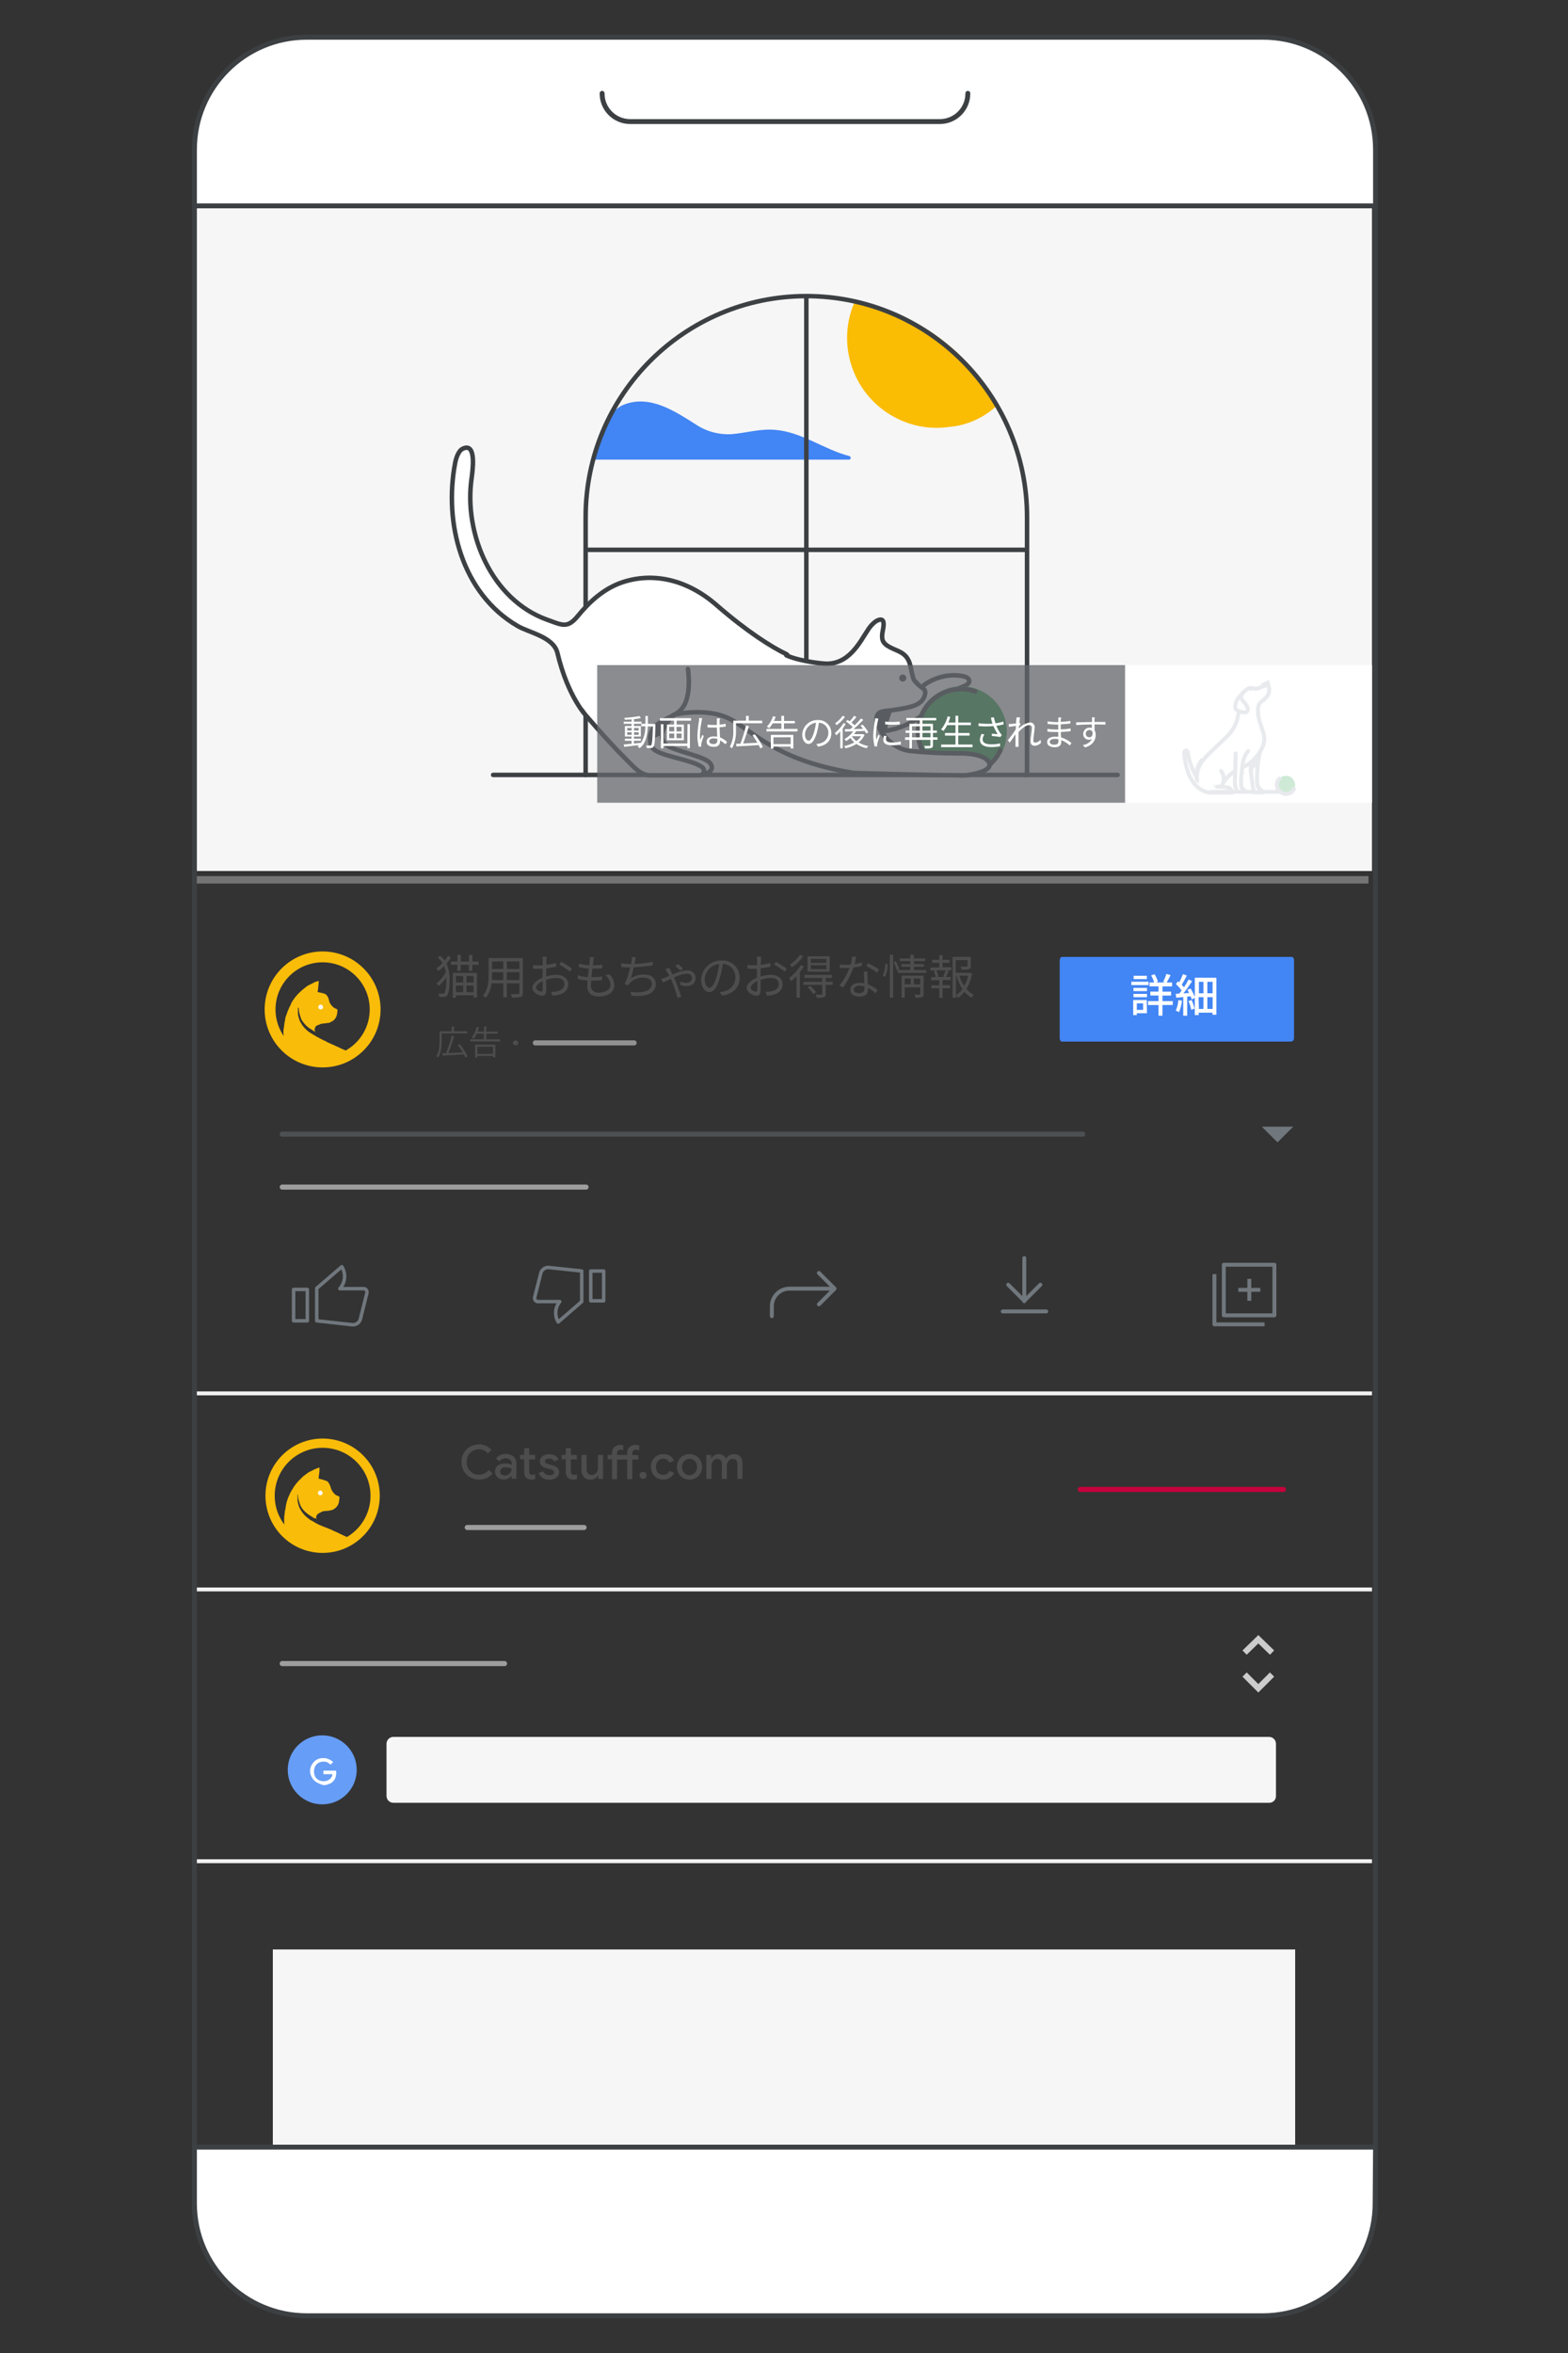
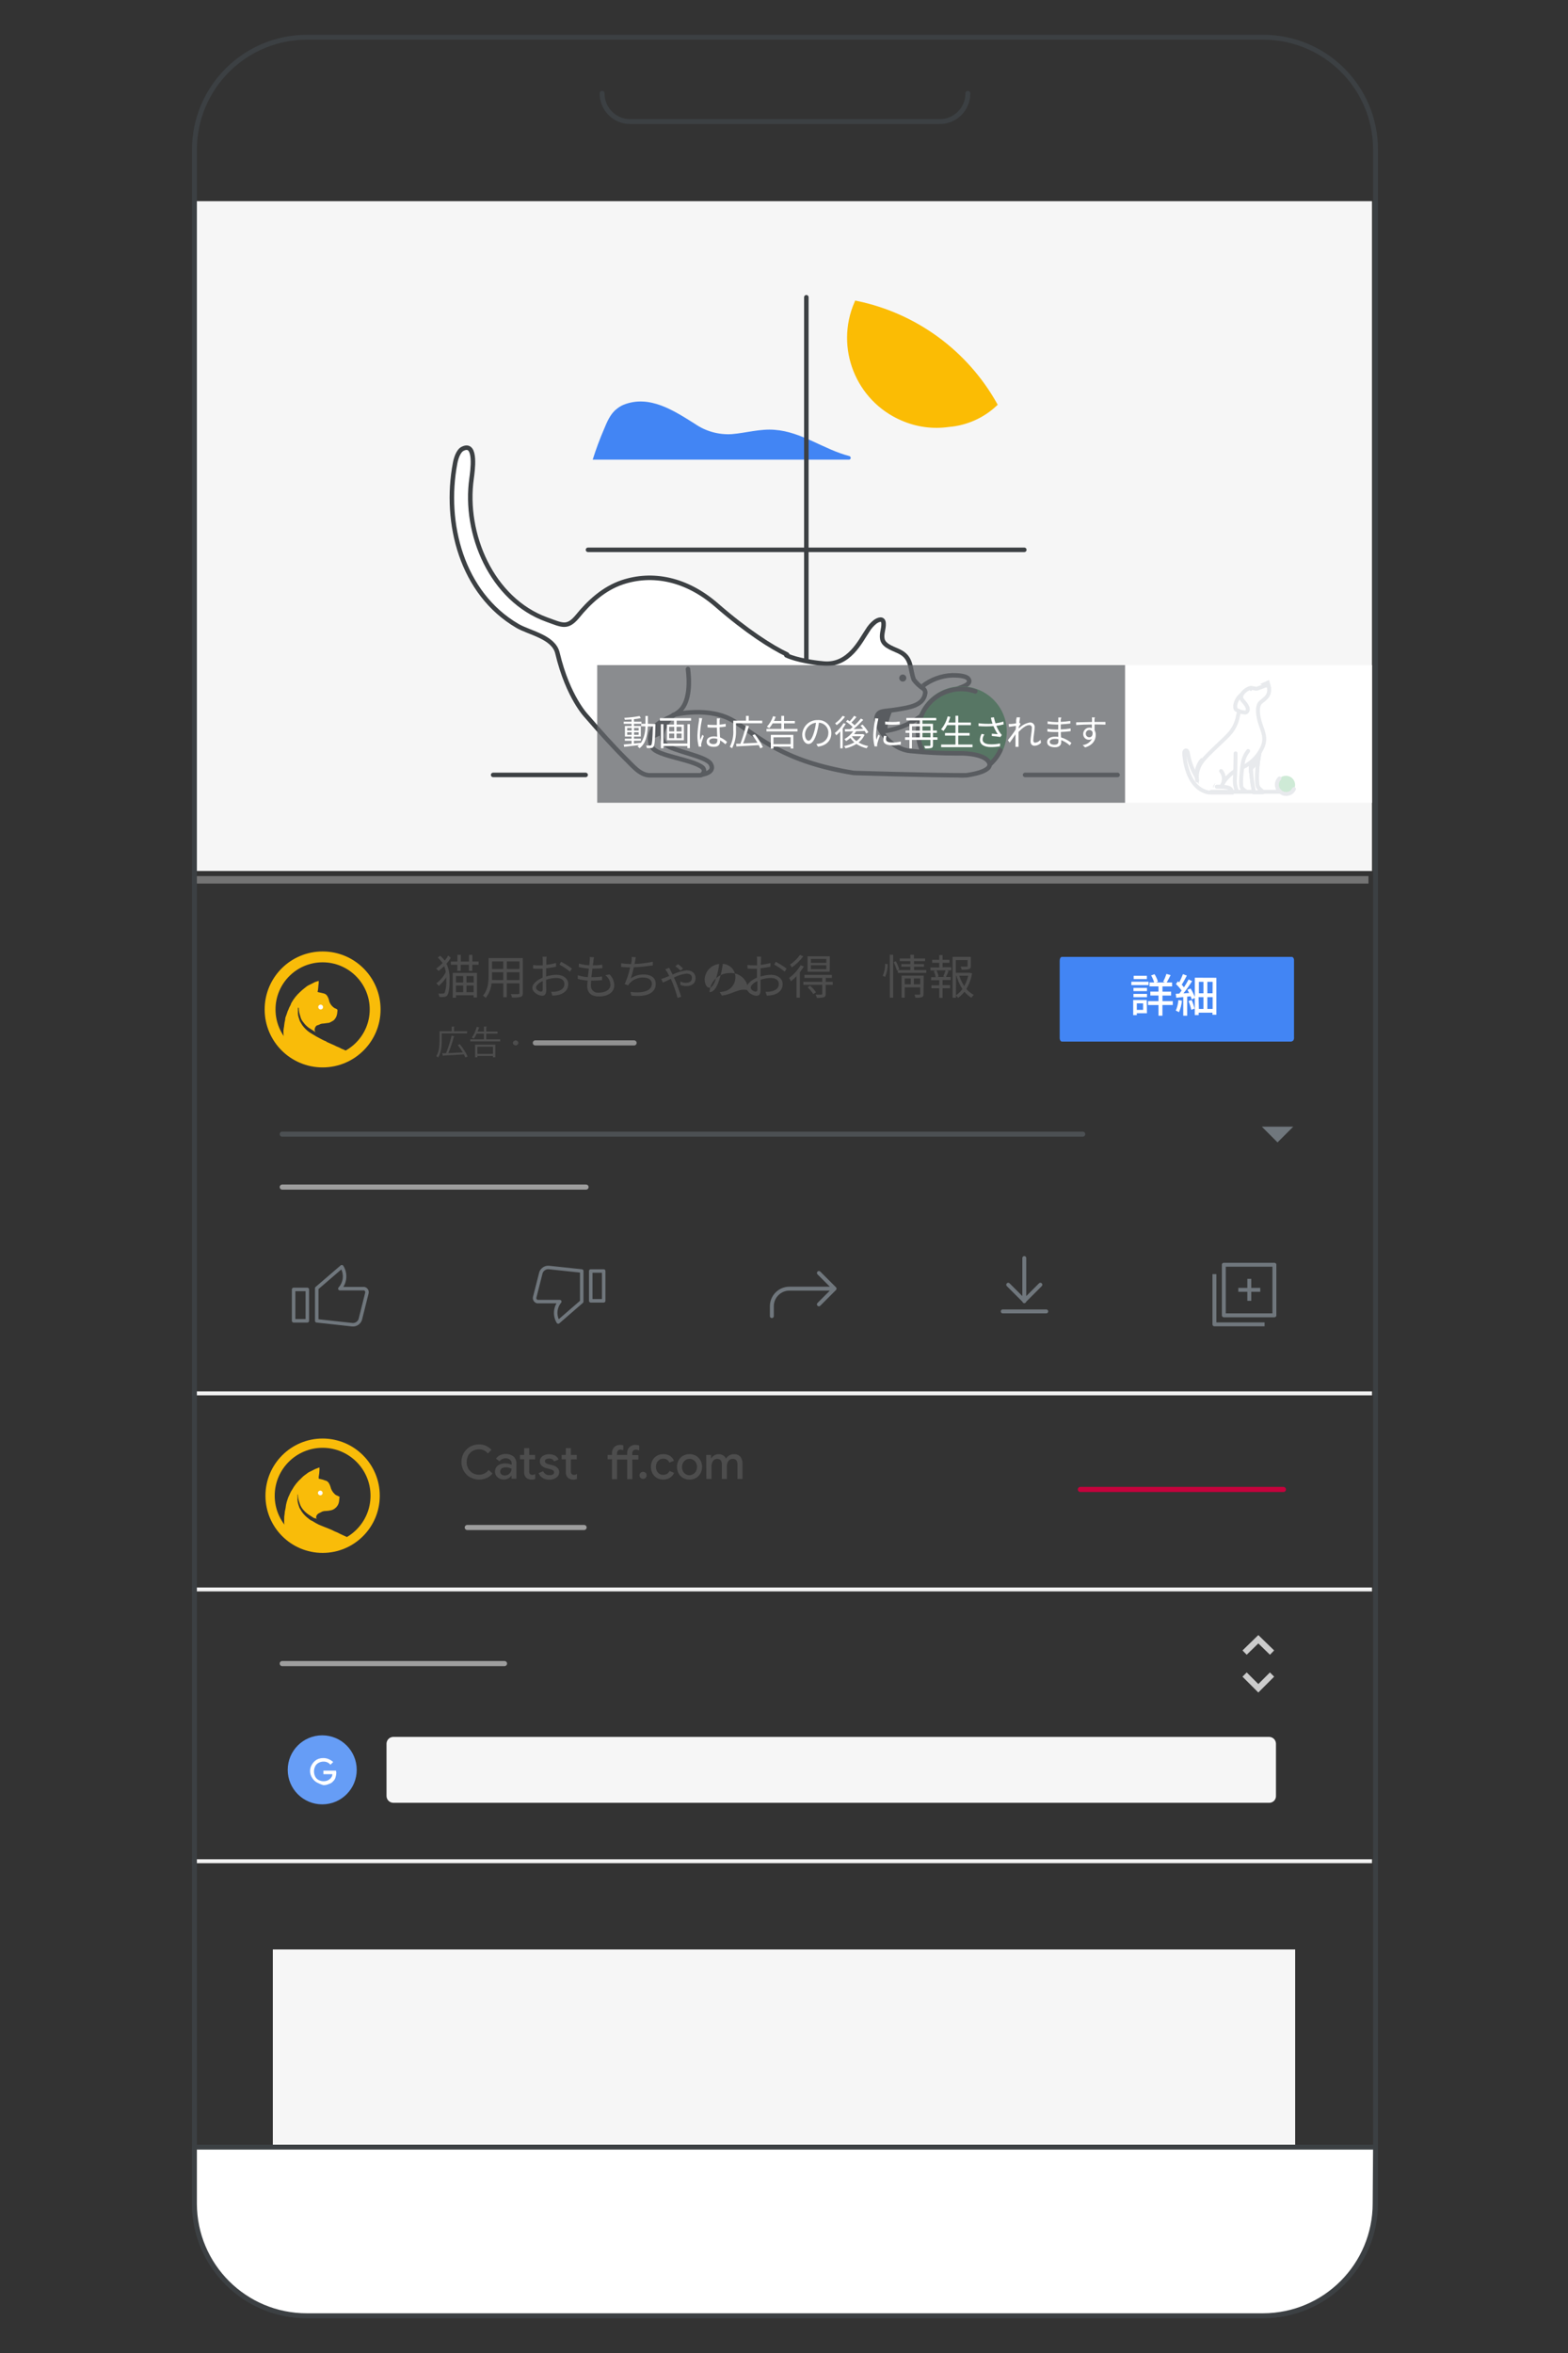
<svg xmlns="http://www.w3.org/2000/svg" xmlns:xlink="http://www.w3.org/1999/xlink" version="1.1" id="Layer_1" x="0px" y="0px" viewBox="0 0 400 600" style="enable-background:new 0 0 400 600;" xml:space="preserve">
  <rect x="0" y="0" width="400" height="600" fill="#333333" stroke="none" />
  <style type="text/css">
	.st0{fill:#F6F6F6;}
	.st1{fill:#4285F4;}
	.st2{fill:#FBBC04;stroke:#FBBC04;stroke-width:1.15;stroke-miterlimit:10;}
	.st3{fill:none;stroke:#3C4043;stroke-width:1.15;stroke-linecap:round;stroke-linejoin:round;}
	.st4{fill:#FFFFFF;}
	.st5{fill:#FFFFFF;stroke:#3C4043;stroke-width:1.15;stroke-miterlimit:10;}
	.st6{fill:#3C4043;}
	.st7{fill:#34A853;stroke:#34A853;stroke-width:1.15;stroke-miterlimit:10;}
	.st8{fill:none;stroke:#CCCCCC;stroke-width:1.53;stroke-miterlimit:10;}
	
		.st9{opacity:0.7;fill:none;stroke:#CCCCCC;stroke-width:1.3;stroke-linecap:round;stroke-miterlimit:10;enable-background:new    ;}
	.st10{opacity:0.32;fill:#FFFFFF;enable-background:new    ;}
	.st11{fill-rule:evenodd;clip-rule:evenodd;fill:#F8F9FA;}
	.st12{fill:#669DF6;}
	.st13{fill:none;stroke:#F9BC09;stroke-width:2.77;stroke-miterlimit:10;}
	.st14{clip-path:url(#SVGID_00000137110389765477724010000013690710323888303774_);}
	.st15{fill:#F9BC09;}
	.st16{fill:none;stroke:#F9BC09;stroke-width:2.36;stroke-miterlimit:10;}
	.st17{clip-path:url(#SVGID_00000063593416365233779370000004334373408709593279_);}
	.st18{fill:none;stroke:#F2F2F2;stroke-miterlimit:10;}
	
		.st19{opacity:0.79;fill:none;stroke:#52575B;stroke-width:1.3;stroke-linecap:round;stroke-miterlimit:10;enable-background:new    ;}
	.st20{fill:#70777D;}
	.st21{fill:none;stroke:#C5023C;stroke-width:1.3;stroke-linecap:round;stroke-miterlimit:10;}
	.st22{fill:none;stroke:#3C4043;stroke-width:1.25;stroke-linecap:round;stroke-linejoin:round;}
	.st23{fill:#FFFFFF;stroke:#3C4043;stroke-width:1.25;stroke-linecap:round;stroke-linejoin:round;}
	
		.st24{opacity:0.62;fill:none;stroke:#CCCCCC;stroke-width:1.3;stroke-linecap:round;stroke-miterlimit:10;enable-background:new    ;}
	.st25{fill:none;stroke:#70777D;stroke-width:0.89;stroke-linecap:round;stroke-linejoin:round;}
	.st26{fill:none;stroke:#70777D;stroke-linecap:round;stroke-linejoin:round;}
	.st27{fill:none;stroke:#70777D;stroke-linejoin:round;}
	.st28{opacity:0.75;fill:#636669;enable-background:new    ;}
	.st29{fill:none;stroke:#E8EAED;stroke-linecap:round;stroke-linejoin:round;}
	.st30{fill:#FFFFFF;stroke:#E8EAED;stroke-miterlimit:10;}
	.st31{fill:#FFFFFF;stroke:#E8EAED;stroke-linecap:round;stroke-linejoin:round;}
	.st32{fill:#E8EAED;stroke:#E8EAED;stroke-miterlimit:10;}
	.st33{fill:#E8EAED;}
	.st34{fill:#CEEAD6;}
	.st35{fill:#4D4D4D;}
</style>
  <g id="Layer_1_00000031179441334855176150000015765435919868216194_">
    <path class="st0" d="M49.9,51.3H350v170.8H49.9V51.3z" />
    <path class="st1" d="M159.1,103.2c6.6-2.6,12.8,1.5,18.2,4.9c2.75,1.89,6.06,2.81,9.4,2.6c3.6-0.3,7.2-1.4,10.9-1.1   c6.9,0.5,12.5,5,19.1,6.7c0.24,0.09,0.37,0.35,0.3,0.6c-0.1,0.2-0.2,0.3-0.4,0.3h-65.4c0.83-2.65,1.8-5.25,2.9-7.8   c0.7-1.7,1.6-3.9,3.2-5.1C157.84,103.84,158.45,103.47,159.1,103.2z" />
    <path class="st2" d="M218.5,77.3c-4.89,11.34,0.33,24.5,11.67,29.39c0.01,0,0.02,0.01,0.03,0.01c3.71,1.62,7.79,2.18,11.8,1.6   c4.41-0.36,8.56-2.19,11.8-5.2C246.32,89.8,233.44,80.39,218.5,77.3z" />
    <path class="st3" d="M205.7,75.8V178" />
    <path class="st3" d="M261.3,140.2H150" />
    <path class="st3" d="M149.4,197.6h-23.6" />
    <path class="st3" d="M285.1,197.6h-23.6" />
-     <path class="st3" d="M262,131.8c0-31.09-25.21-56.3-56.3-56.3s-56.3,25.21-56.3,56.3l0,0v65.8H262V131.8z" />
    <path class="st4" d="M223.7,186.2c-1.29-0.94-1.58-2.76-0.64-4.05c0.01-0.02,0.02-0.03,0.04-0.05c0.38-0.59,1-1,1.7-1.1   c0.3-0.1,0.7-0.2,1-0.3c2.8-1,13.6-8.9,18-8.4c0,0,3.1,0.1,3.1,2.1c0,1.7-4.8,2.2-5.6,2.7c-2,1.2-3.3,3.4-5.1,4.9s-3.6,3.1-6,3.7   C229.2,185.9,224.7,186.9,223.7,186.2L223.7,186.2z" />
    <path class="st3" d="M224.9,186.5c4.67-0.45,9.02-2.54,12.3-5.9" />
    <path class="st3" d="M244.1,175.7c0.4-0.3,3.9-1,3-2.5c-0.6-1-3.2-1-4.2-1c-2.77,0.11-5.43,1.09-7.6,2.8" />
    <path class="st5" d="M171.6,182.6c0,0-4.7,4.5-1.7,7.3c1.7,1.6,10.3,2.9,11.4,4.9c1.4,2.4-2.7,2.8-2.7,2.8s-11.7,0.4-13.1-2.2   S163,182.3,171.6,182.6z" />
    <path class="st6" d="M166.3,188.5l2.6-1.2c0,0,1.5-4.7,2.5-5C171.4,182.3,166.3,184,166.3,188.5z" />
    <path class="st7" d="M245.3,197.6c6.08-0.03,10.98-4.97,10.95-11.05c-0.03-6.08-4.97-10.98-11.05-10.95s-10.98,4.97-10.95,11.05   c0.03,6.04,4.91,10.92,10.95,10.95H245.3z" />
    <path class="st3" d="M248.8,176.3c-5.74-1.98-12.01,1.06-13.99,6.81c-1.98,5.74,1.06,12.01,6.81,13.99   c5.34,1.85,11.22-0.66,13.58-5.79" />
    <path class="st4" d="M252.4,194.3c-0.9-2-4-2.7-13.6-2.1s-11.9-4.1-13.9-5.9l-0.5-0.5l-0.8-2c-0.02,0.21,0.02,0.41,0.1,0.6   c-0.09-0.22-0.12-0.46-0.1-0.7c-0.02-0.59,0.2-1.17,0.6-1.6l0.1-0.1c0.05-0.05,0.12-0.09,0.2-0.1c0.1-0.1,0.2-0.1,0.3-0.2   c0.06,0,0.1-0.04,0.1-0.1v0c0.1,0,0.2-0.1,0.3-0.1c1.2-0.2,8.5-1.6,9.9-2.8c0.86-0.79,1.31-1.94,1.2-3.1c0,0-1.9-1.7-2.9-2.7   s-0.6-2.8-1.8-5.2s-5-3.2-6.1-4.5s-0.2-5.5-0.2-5.5c-0.1,0.2-2.1,0.7-2.4,1c-0.57,0.47-1.05,1.05-1.4,1.7c-0.8,1.2-1.4,2.5-2.2,3.7   c-2.3,3.1-6.4,5.3-10.3,4.8c-2.73-0.43-5.36-1.3-7.8-2.6c-5.86-2.96-11.36-6.59-16.4-10.8c-17.2-14.1-30.6-6.9-34.9-1.6   c-4.5,5.5-6.3,5.8-12.3,2.9c-9.2-4.3-11.2-10-14.7-15.9c-2.6-7.8-3.4-13.8-2.3-21.8c0.4-1.5,0.2-4.3-1.1-5.2s-2.8,2.2-3.6,3.6   c0,3.8-0.9,6-0.9,9.1c0,8.2,2.5,14.3,5.7,21.7c3.4,5.6,8.5,9.6,14.3,12.6c2.05,0.68,3.93,1.81,5.5,3.3c1.7,1.6,2.2,4.1,2.8,6.3   c4.8,11,11.1,17.9,19.8,26.4c1.3,1.1,14.8,0.2,14.8,0.2s2.3,0.5,1.1-1.3s-11.4-4-12.6-5.1c-1-1-0.7-3.5,0-4.6c3-4.6,9.5-5,14.4-4.4   c7.5,0.9,12.6,7,19.2,10c5.8,2.6,12.2,3.2,18.1,5.2c3.4,1.1,27.4,0.9,28.6,0.7S253.3,196.3,252.4,194.3L252.4,194.3z M223.8,185   L223.8,185z" />
    <path class="st6" d="M230.3,173.8c0.5,0,0.9-0.4,0.9-0.9s-0.4-0.9-0.9-0.9s-0.9,0.4-0.9,0.9v0C229.4,173.4,229.8,173.8,230.3,173.8   z" />
    <path class="st3" d="M175.5,170.6c0.4,3.1,0.5,8.1-1.9,10.5c-1.6,1.6-4.1,2.1-5.9,3.6c-1.83,1.38-2.38,3.88-1.3,5.9   c1.2,2.2,10.2,3,12.8,5.1c0.47,0.4,0.52,1.11,0.12,1.58c-0.01,0.01-0.01,0.01-0.02,0.02c-0.22,0.27-0.55,0.42-0.9,0.4h-12.6   c-2.6,0-4.6-2.7-6.3-4.3c-3.4-3.4-6.6-7-9.8-10.7c0,0-4.8-4.8-7.5-16.2c-1-4.1-7.1-5.1-10.2-6.9c-14.2-8.3-18.8-26.2-15.9-41.5   c0.2-1.1,0.8-3.2,2-3.7c3.6-1.7,2.4,6,2.2,7.6c-2,14.1,5.1,30.9,19.2,36c3.9,1.4,5.2,2.3,7.8-0.8c3-3.7,6.7-7.1,11.4-8.7   c7.7-2.6,16.4-0.9,24.1,5.8s14,10.7,18,12.6" />
    <path class="st6" d="M227.7,181.1c0,0-1.7,3.9-1.2,5.1l-2.2,0.2c0,0-1.2-3,0-4.4S227.7,181.1,227.7,181.1L227.7,181.1z" />
    <path class="st3" d="M171.8,182.3c0,0,9.2-2.4,15.6,1.7s12.5,10.2,30.4,13.1c0,0,18.9,0.6,28.6,0.6c0,0,7.2-0.8,5.9-3.3   c-1-1.9-5.2-2.4-8.1-2.3c-3.97,0-7.95-0.2-11.9-0.6c-5.5-0.5-9.1-6.5-8.7-8.5s1.9-1.5,5.3-2.1c3.1-0.5,6.6-1,7.1-4   c0.13-0.55-0.11-1.12-0.6-1.4c-0.88-0.6-1.66-1.34-2.3-2.2c-1-2.8-0.5-5.3-3.2-6.9c-1.5-0.9-4.4-1.5-4.8-3.4   c-0.3-1.4,0.4-2.7,0.3-4.1s-1.4-0.9-2.2-0.3c-0.76,0.61-1.41,1.36-1.9,2.2c-1.8,2.6-4.7,9-11.2,8.4s-9.5-2.1-9.5-2.1" />
    <path class="st0" d="M69.6,497.1h260.8v90.7H69.6V497.1z" />
    <path class="st8" d="M317.5,421.4l3.5-3.4l3.5,3.4" />
    <path class="st8" d="M324.5,427l-3.5,3.5l-3.5-3.5" />
    <path class="st9" d="M72,424.2h56.7" />
    <path class="st10" d="M49.1,223.4h300v1.9h-300V223.4z" />
    <path class="st11" d="M316.1,187.7v7.5h5l6.2,6.1v-19.8l-6.2,6.1L316.1,187.7L316.1,187.7z" />
    <circle class="st12" cx="82.2" cy="451.3" r="8.8" />
    <path class="st4" d="M80.8,454.5c-0.49-0.29-0.91-0.71-1.2-1.2c-0.67-1.04-0.67-2.36,0-3.4c0.29-0.49,0.71-0.91,1.2-1.2   c0.52-0.28,1.11-0.42,1.7-0.4c0.48-0.01,0.96,0.1,1.4,0.3c0.4,0.17,0.77,0.41,1.1,0.7l-0.7,0.7c-0.44-0.54-1.11-0.83-1.8-0.8   c-0.42,0-0.83,0.11-1.2,0.3c-0.39,0.19-0.71,0.51-0.9,0.9c-0.4,0.82-0.4,1.78,0,2.6c0.19,0.39,0.51,0.71,0.9,0.9   c0.37,0.19,0.78,0.3,1.2,0.3c0.62,0.03,1.24-0.18,1.7-0.6c0.16-0.15,0.29-0.31,0.4-0.5c0.13-0.21,0.19-0.45,0.2-0.7h-2.3v-0.9h3.2   c0.02,0.17,0.06,0.34,0.1,0.5c-0.02,0.41-0.08,0.81-0.2,1.2c-0.1,0.38-0.31,0.73-0.6,1c-0.28,0.34-0.67,0.59-1.1,0.7   c-0.44,0.2-0.92,0.31-1.4,0.3C81.91,455.03,81.34,454.79,80.8,454.5L80.8,454.5z" />
    <circle class="st13" cx="82.3" cy="257.4" r="13.4" />
    <g>
      <defs>
        <circle id="SVGID_1_" cx="82.2" cy="257.4" r="13" />
      </defs>
      <clipPath id="SVGID_00000085249072227542333130000014757538612117740422_">
        <use xlink:href="#SVGID_1_" style="overflow:visible;" />
      </clipPath>
      <g style="clip-path:url(#SVGID_00000085249072227542333130000014757538612117740422_);">
        <path class="st15" d="M80.5,263.2c-0.11-0.04-0.22-0.11-0.3-0.2c-0.5-0.3-0.9-0.6-1.4-0.9c-0.54-0.39-1.01-0.86-1.4-1.4     c-0.4-0.45-0.68-1.01-0.8-1.6c-0.24-0.64-0.37-1.32-0.4-2V257l-0.1-0.1c0,0.1-0.1,0.1-0.1,0.2v1.4c0.02,0.34,0.09,0.68,0.2,1     l0.3,0.9c0.2,0.3,0.4,0.7,0.6,1c0.5,0.7,1.1,1.3,1.8,1.8l0.8,0.5c0.3,0.2,0.7,0.4,1,0.6l1.5,0.8c0.29,0.16,0.59,0.29,0.9,0.4     c0.11,0.01,0.19,0.09,0.2,0.2c0.11-0.01,0.22,0.02,0.3,0.1l1.8,0.8c0.5,0.3,1,0.4,1.5,0.7c0.3,0.2,0.8,0.3,1.1,0.5     c0.28,0.14,0.55,0.31,0.8,0.5c0.32,0.22,0.65,0.42,1,0.6c0.36,0.2,0.69,0.43,1,0.7c0.1,0.1,0.2,0.2,0.3,0.2H73.4     c-0.1,0-0.2,0-0.2-0.2c-0.11-0.36-0.18-0.73-0.2-1.1c-0.11-0.36-0.18-0.73-0.2-1.1c0-0.2-0.1-0.4-0.1-0.6s-0.1-0.4-0.1-0.6v-0.1     c-0.15-0.89-0.25-1.8-0.3-2.7c-0.02-0.44,0.02-0.87,0.1-1.3c0.1-0.4,0.1-0.9,0.2-1.4c0.11-0.39,0.17-0.79,0.2-1.2l0.3-0.8     l0.3-0.9c0.2-0.3,0.3-0.8,0.5-1.1c0.17-0.28,0.31-0.58,0.4-0.9c0.6-1.09,1.37-2.07,2.3-2.9c0.41-0.4,0.84-0.76,1.3-1.1     c0.33-0.29,0.7-0.53,1.1-0.7l1.2-0.6c0.3-0.2,0.7-0.2,1.1-0.4v0.6c-0.1,0.6-0.1,1.2-0.2,1.8c0.01,0.11-0.02,0.22-0.1,0.3     c0.01,0.11,0.09,0.19,0.2,0.2c0.5,0.1,0.9,0.2,1.3,0.3c0.42,0.07,0.79,0.33,1,0.7c0.17,0.28,0.31,0.58,0.4,0.9     c0.12,0.75,0.51,1.42,1.1,1.9c0.2,0.19,0.44,0.33,0.7,0.4c0.1,0.1,0.3,0.1,0.3,0.2s0.1,0.1,0.1,0.2c0,0.3-0.1,0.7-0.1,0.9     c-0.09,0.65-0.41,1.26-0.9,1.7c-0.35,0.22-0.72,0.42-1.1,0.6l-1.5,0.2c-0.39-0.01-0.77,0.1-1.1,0.3l-0.6,0.2     c-0.26,0.2-0.43,0.48-0.5,0.8c-0.07,0.27-0.03,0.55,0.1,0.8C80.5,263.1,80.5,263.1,80.5,263.2L80.5,263.2z" />
      </g>
    </g>
    <path class="st4" d="M81.8,257.4c0.3,0.02,0.57-0.2,0.6-0.5c0.06-0.33-0.16-0.65-0.49-0.71c-0.33-0.06-0.65,0.16-0.71,0.49   c-0.06,0.33,0.16,0.65,0.49,0.71C81.73,257.4,81.76,257.4,81.8,257.4z" />
    <circle class="st16" cx="82.3" cy="381.4" r="13.4" />
    <g>
      <defs>
        <circle id="SVGID_00000005951995002120811260000006431819034186672568_" cx="82.1" cy="381.3" r="13.1" />
      </defs>
      <clipPath id="SVGID_00000009574943868386370810000013104276275961026965_">
        <use xlink:href="#SVGID_00000005951995002120811260000006431819034186672568_" style="overflow:visible;" />
      </clipPath>
      <g style="clip-path:url(#SVGID_00000009574943868386370810000013104276275961026965_);">
        <path class="st15" d="M80.4,387.2c-0.08-0.08-0.19-0.11-0.3-0.1c-0.5-0.3-0.9-0.6-1.4-0.9c-0.57-0.39-1.07-0.86-1.5-1.4     c-0.36-0.48-0.64-1.02-0.8-1.6c-0.24-0.64-0.37-1.32-0.4-2V381c0,0.1,0,0.1-0.1,0.1v1.4c0.02,0.37,0.09,0.74,0.2,1.1l0.3,0.9     c0.2,0.3,0.4,0.7,0.6,1c0.5,0.7,1.1,1.3,1.8,1.8c0.23,0.22,0.5,0.39,0.8,0.5c0.3,0.2,0.7,0.4,1,0.6c0.48,0.27,0.98,0.51,1.5,0.7     c0.3,0.1,0.7,0.3,1,0.4c0.1,0,0.1,0,0.2,0.1c0.11-0.01,0.22,0.02,0.3,0.1c0.62,0.22,1.22,0.49,1.8,0.8     c0.52,0.19,1.02,0.43,1.5,0.7c0.4,0.2,0.7,0.3,1.1,0.5c0.3,0.11,0.57,0.28,0.8,0.5c0.4,0.2,0.7,0.4,1.1,0.6l1,0.7     c0.11,0.12,0.25,0.23,0.4,0.3H73.5c-0.1,0-0.2,0-0.2-0.2c-0.1-0.4-0.1-0.8-0.2-1.1s-0.1-0.8-0.2-1.1c0.02-0.21-0.02-0.41-0.1-0.6     c0-0.2-0.1-0.4-0.1-0.6v-0.1c-0.17-0.89-0.23-1.8-0.2-2.7c-0.02-0.44,0.02-0.87,0.1-1.3c0.02-0.44,0.08-0.88,0.2-1.3     c0.1-0.4,0.1-0.8,0.2-1.2s0.1-0.5,0.2-0.8l0.3-0.9c0.2-0.4,0.3-0.7,0.5-1.1c0.13-0.32,0.3-0.62,0.5-0.9     c0.6-1.09,1.37-2.07,2.3-2.9c0.39-0.42,0.82-0.79,1.3-1.1c0.33-0.29,0.7-0.53,1.1-0.7l1.2-0.6c0.3-0.1,0.7-0.3,1.1-0.4v0.6     c-0.02,0.6-0.08,1.21-0.2,1.8v0.3c0,0.1,0,0.2,0.2,0.2c0.48,0.09,0.95,0.22,1.4,0.4c0.42,0.07,0.79,0.33,1,0.7     c0.17,0.28,0.31,0.58,0.4,0.9c0.16,0.73,0.55,1.39,1.1,1.9c0.2,0.19,0.44,0.33,0.7,0.4c0.1,0.1,0.2,0.1,0.4,0.2s0.1,0.1,0.1,0.2     c0,0.3-0.1,0.7-0.1,1c-0.07,0.66-0.39,1.27-0.9,1.7c-0.31,0.29-0.69,0.5-1.1,0.6c-0.49,0.12-0.99,0.18-1.5,0.2     c-0.39-0.01-0.77,0.1-1.1,0.3l-0.6,0.3c-0.28,0.16-0.49,0.4-0.6,0.7c-0.07,0.27-0.04,0.56,0.1,0.8     C80.4,387,80.4,387.1,80.4,387.2L80.4,387.2z" />
      </g>
    </g>
    <path class="st4" d="M81.7,381.3c0.33,0,0.6-0.27,0.6-0.6c0-0.33-0.27-0.6-0.6-0.6c-0.33,0-0.6,0.27-0.6,0.6   C81.12,381.02,81.38,381.28,81.7,381.3z" />
    <path class="st9" d="M119.2,389.5H149" />
    <path class="st18" d="M49.1,355.3H350" />
    <path class="st18" d="M49.1,405.3H350" />
    <path class="st18" d="M49.1,474.6H350" />
    <path class="st19" d="M72,289.2h204.2" />
    <path class="st9" d="M72,302.7h77.5" />
    <path class="st20" d="M321.9,287.3l4,4l4-4H321.9z" />
    <path class="st21" d="M275.6,379.8h51.8" />
    <path class="st0" d="M323.8,459.7H100.3c-0.93-0.03-1.67-0.77-1.7-1.7v-13.4c0.03-0.93,0.77-1.67,1.7-1.7h223.5   c0.93,0.03,1.67,0.77,1.7,1.7V458c0.01,0.93-0.75,1.69-1.68,1.7C323.81,459.7,323.81,459.7,323.8,459.7z" />
    <path class="st22" d="M78.3,9.5h243.9c15.82-0.03,28.67,12.76,28.7,28.58c0,0.04,0,0.08,0,0.12v523.6   c0.03,15.82-12.76,28.67-28.58,28.7c-0.04,0-0.08,0-0.12,0H78.3c-15.82,0.03-28.67-12.76-28.7-28.58c0-0.04,0-0.08,0-0.12V38.2   C49.6,22.35,62.45,9.5,78.3,9.5z" />
-     <path class="st23" d="M49.6,38.2C49.57,22.38,62.36,9.53,78.18,9.5c0.04,0,0.08,0,0.12,0h243.9c15.82-0.03,28.67,12.76,28.7,28.58   c0,0.04,0,0.08,0,0.12v14.3H49.6V38.2z" />
    <path class="st23" d="M350.8,561.8c0.03,15.82-12.76,28.67-28.58,28.7c-0.04,0-0.08,0-0.12,0H78.3   c-15.82,0.03-28.67-12.76-28.7-28.58c0-0.04,0-0.08,0-0.12v-14.3h301.3L350.8,561.8z" />
    <path class="st22" d="M153.6,23.8c-0.03,3.95,3.15,7.17,7.1,7.2c0,0,0,0,0,0h79c3.95,0.03,7.17-3.15,7.2-7.1c0,0,0,0,0,0v-0.1" />
    <path class="st24" d="M136.56,265.93h25.2" />
    <path class="st25" d="M150.7,324.1h3.3v7.6h-3.3V324.1z" />
    <path class="st25" d="M142.4,337.1l6-5.2v-7.8l-8.4-0.9c-0.88-0.06-1.69,0.47-2,1.3l-1.6,6.3c-0.11,0.5,0.2,0.99,0.7,1.1   c0,0,0,0,0,0h5.7C141.58,333.38,141.42,335.46,142.4,337.1z" />
    <path class="st25" d="M74.9,328.8h3.5v8h-3.5V328.8z" />
    <path class="st25" d="M87.2,323l-6.4,5.5v8.3l9.1,1c0.88,0.06,1.69-0.47,2-1.3l1.7-6.8c0.11-0.5-0.2-0.99-0.7-1.1c0,0,0,0,0,0h-6.2   C88.1,327.05,88.3,324.77,87.2,323z" />
    <path class="st26" d="M196.9,335.6v-2.5c-0.01-2.47,1.99-4.49,4.46-4.5c0.01,0,0.03,0,0.04,0h11.5 M212.9,328.6l-4-4 M212.9,328.6   l-4,4" />
    <path class="st26" d="M261.3,320.8v11 M261.3,331.7l4.1-4.1 M261.3,331.7l-4.1-4.1" />
    <path class="st26" d="M255.8,334.4h11.1" />
    <path class="st27" d="M312.2,322.5h12.9v12.9h-12.9V322.5z" />
    <path class="st27" d="M322.6,337.7h-12.8v-12.8" />
    <path class="st27" d="M318.7,326.1v5.6" />
    <path class="st27" d="M315.9,328.9h5.6" />
    <path class="st1" d="M329.46,265.6h-58.55c-0.32,0-0.58-0.4-0.58-0.9V245c0-0.5,0.19-1,0.58-1h58.62c0.32,0,0.58,0.4,0.58,0.8v19.7   c0.06,0.5-0.2,1-0.52,1C329.53,265.6,329.46,265.6,329.46,265.6z" />
    <path class="st28" d="M152.35,169.6H287v35.1H152.35V169.6z" />
    <path class="st4" d="M287.1,169.6H350v35.1h-62.9V169.6z" />
    <path class="st29" d="M310.1,201.9h18.5" />
    <path class="st30" d="M321.3,191.9c-0.7,3.6-0.9,8.1-0.3,8.9s1,0.7,1,1.2h-2.1c-0.52-2.47-0.79-4.98-0.8-7.5   C319.1,192,321.6,190.1,321.3,191.9z" />
    <path class="st31" d="M321.3,191.9c-0.7,3.6-0.9,8.1-0.3,8.9s1,0.7,1,1.2h-2.1c-0.52-2.47-0.79-4.98-0.8-7.5   C319.1,192,321.6,190.1,321.3,191.9z" />
    <path class="st32" d="M321.3,191.9c-0.19,0.76-0.32,1.52-0.4,2.3l-1.8,1.8v-1.6C319.1,192,321.6,190.1,321.3,191.9z" />
    <path class="st30" d="M321.4,179.3c-0.8,1-0.6,3.3,0.3,5.8s1.4,4-0.4,6.8c-1.21,1.88-3,3.32-5.1,4.1c-1.66,0.76-3.08,1.98-4.1,3.5   c-1.8,0.2-2.4,1.1-2.1,1.5c0.4,0.6,4.2,0.6,4.2,1.1H309c-0.66,0.02-1.31-0.11-1.9-0.4c-0.59-0.24-1.13-0.57-1.6-1   c-3-2.6-3.4-8-3.4-8.7s0.7-1,0.9-0.1c0.35,2.23,1.13,4.37,2.3,6.3c0-1.48,0.5-2.92,1.4-4.1c1.5-2,5.8-5.6,7.2-7.3   c0.98-1.22,1.63-2.66,1.9-4.2c0.5-1.8,0.7-5.3,1.1-5.7c0.51-0.72,1.25-1.25,2.1-1.5c0.8,0,1.1,0.3,1.7,0.2c0.9-0.3,1.9-0.7,2.8-1.1   C324.6,177.6,322.1,178.4,321.4,179.3z" />
    <path class="st29" d="M306.6,193.8c-1.22,1.44-1.66,3.37-1.2,5.2" />
    <path class="st32" d="M323.4,174.1l-0.9,0.4c0.32,0.23,0.7,0.37,1.1,0.4L323.4,174.1z" />
    <path class="st4" d="M311.5,196.6c0.95,1.16,0.95,2.84,0,4h-1.1c2.3,0,3.8,0.1,3.8,1.3H309" />
    <path class="st29" d="M311.5,196.6c0.95,1.16,0.95,2.84,0,4h-1.1c2.3,0,3.8,0.1,3.8,1.3H309" />
    <path class="st4" d="M318.4,191.5c-0.63,0.79-1.07,1.71-1.3,2.7c-0.2,0.9-0.7,5.4-0.4,6.4c0.2,0.8,1,0.9,1.1,1.3h-2.2   c-0.39-0.88-0.59-1.84-0.6-2.8c0.1-0.9,0.2-5.5,0.2-7" />
    <path class="st29" d="M318.4,191.5c-0.63,0.79-1.07,1.71-1.3,2.7c-0.2,0.9-0.7,5.4-0.4,6.4c0.2,0.8,1,0.9,1.1,1.3h-2.2   c-0.39-0.88-0.59-1.84-0.6-2.8c0.1-0.9,0.2-5.5,0.2-7" />
    <path class="st30" d="M316.5,177.3c-0.76,0.68-1.25,1.6-1.4,2.6c0,1,0.1,1,0.7,1.3c0.59,0.29,1.24,0.46,1.9,0.5   c0.5-0.1,0.8-0.7,0.5-1.4C317.6,178.9,316.4,178.5,316.5,177.3z" />
    <path class="st33" d="M319.1,176.2c0.16-0.01,0.29-0.14,0.3-0.3c0-0.17-0.13-0.3-0.3-0.3c-0.17,0-0.3,0.13-0.3,0.3   C318.8,176.07,318.93,176.2,319.1,176.2L319.1,176.2z" />
    <path class="st34" d="M326.4,198.5c0.91-0.91,2.39-0.91,3.3,0s0.91,2.39,0,3.3c-0.91,0.91-2.38,0.91-3.29,0l0,0   C325.5,200.89,325.5,199.41,326.4,198.5z" />
    <path class="st29" d="M330.1,201.2c-0.1,0.2-0.3,0.4-0.4,0.6c-0.89,0.89-2.33,0.88-3.21,0c-0.03-0.03-0.06-0.06-0.09-0.1   c-0.88-0.86-0.9-2.27-0.05-3.15c0.02-0.02,0.03-0.03,0.05-0.05" />
    <g id="Stark_-_YTADS_ad_badge_x5F_JA-24_00000034804282665346803030000000058458079214161815_">
      <path class="st35" d="M130.84,265.93c0-0.14,0.07-0.35,0.21-0.42c0.14-0.14,0.28-0.21,0.49-0.21c0.21,0,0.35,0.07,0.49,0.21    c0.14,0.14,0.21,0.28,0.21,0.42s-0.07,0.35-0.21,0.42c-0.14,0.14-0.28,0.21-0.49,0.21c-0.21,0-0.35-0.07-0.49-0.21    C130.91,266.28,130.84,266.14,130.84,265.93z" />
      <g>
        <path class="st35" d="M119.17,263.51h-6.48v1.76c0,1.28-0.12,3.14-0.92,4.37c-0.1-0.09-0.35-0.26-0.48-0.32     c0.76-1.19,0.83-2.85,0.83-4.06v-2.3h3.12v-1.2l0.75,0.05c-0.01,0.06-0.06,0.1-0.17,0.12v1.03h3.34V263.51L119.17,263.51z      M117.3,266.26c0.78,0.97,1.63,2.28,1.97,3.12l-0.56,0.28c-0.08-0.23-0.21-0.5-0.37-0.8c-1.9,0.13-3.92,0.23-5.18,0.3     c-0.01,0.07-0.07,0.1-0.13,0.11l-0.26-0.68l1.02-0.04c0.51-1.19,1.1-3.09,1.42-4.46l0.76,0.2c-0.01,0.06-0.09,0.1-0.2,0.11     c-0.33,1.23-0.89,2.93-1.39,4.13l3.68-0.17c-0.37-0.63-0.83-1.31-1.27-1.87L117.3,266.26L117.3,266.26z" />
        <path class="st35" d="M124.04,265.01h3.56v0.54h-7.64v-0.54h3.5v-1.44h-1.86c-0.23,0.48-0.48,0.93-0.74,1.27     c-0.12-0.09-0.34-0.23-0.49-0.3c0.51-0.62,0.97-1.69,1.25-2.7l0.71,0.2c-0.01,0.06-0.08,0.09-0.18,0.09     c-0.09,0.3-0.2,0.61-0.32,0.91h1.63v-1.29l0.75,0.05c-0.01,0.06-0.05,0.1-0.17,0.12v1.12h2.89v0.52h-2.89L124.04,265.01     L124.04,265.01z M121.21,269.62v-3.25h5.14v3.24h-0.59v-0.35h-3.98v0.35L121.21,269.62L121.21,269.62z M125.76,266.91h-3.98v1.83     h3.98V266.91z" />
      </g>
    </g>
  </g>
  <g id="Layer_2_00000047034944978470329820000008738161050796314242_">
    <path class="st4" d="M167.2,184.63c0,0,0,0.26,0,0.35c-0.1,3.79-0.18,5.05-0.49,5.43c-0.13,0.21-0.36,0.33-0.6,0.33   c-0.37,0.04-0.73,0.04-1.1,0c-0.02-0.22-0.09-0.43-0.19-0.63c0.44,0,0.83,0,1,0c0.12,0.02,0.25-0.04,0.32-0.14   c0.21-0.26,0.32-1.46,0.41-4.74h-1.3c-0.1,2.4-0.52,4.38-2.11,5.57c-0.14-0.18-0.31-0.34-0.5-0.48c0.13-0.1,0.25-0.21,0.36-0.32   c-1.37,0.17-2.77,0.32-3.78,0.43l-0.1-0.59l2-0.18v-0.78h-1.72v-0.51h1.71v-0.56h-1.69v-2.68h1.69v-0.57h-2v-0.53h2v-0.59   c-0.58,0-1.17,0.08-1.7,0.09c-0.03-0.17-0.09-0.33-0.16-0.49c1.31-0.06,2.61-0.21,3.9-0.45l0.33,0.52   c-0.58,0.12-1.17,0.21-1.76,0.26v0.66h1.91v0.53h-1.91v0.57h1.75v2.68h-1.75v0.56h1.77v0.51h-1.77v0.72l1.81-0.19l0,0   c0.76-1.27,1.14-2.73,1.1-4.21h-1.06v-0.64h1.08c0-0.63,0-1.29,0-2h0.63c0,0.68,0,1.35,0,2L167.2,184.63z M160,186.28h1.14v-0.65   H160V186.28z M161.14,187.38v-0.66H160v0.66H161.14z M161.75,185.63v0.65h1.18v-0.65H161.75z M162.93,186.72h-1.18v0.66h1.18   V186.72z" />
    <path class="st4" d="M176.29,183.13v0.63h-3.68v1h1.85v4h-4.33v-4h1.81v-1h-3.6v-0.63H176.29z M175.38,184.66H176v6.11h-0.65v-0.54   h-6.11v0.57h-0.65v-6.14h0.65v4.93h6.11L175.38,184.66z M170.7,186.51h1.3v-1.18h-1.3V186.51z M170.7,188.23h1.3v-1.18h-1.3V188.23   z M173.87,185.33h-1.29v1.18h1.29V185.33z M173.87,187.05h-1.29v1.18h1.29V187.05z" />
    <path class="st4" d="M179,183.81c-0.25,1.2-0.4,2.42-0.45,3.65c0,0.42,0.03,0.84,0.09,1.25c0.15-0.4,0.36-1,0.52-1.33l0.37,0.29   c-0.22,0.64-0.55,1.56-0.64,2c-0.02,0.14-0.02,0.27,0,0.41c0,0.09,0,0.22,0,0.32h-0.63c-0.25-0.93-0.37-1.9-0.35-2.86   c0.05-1.28,0.19-2.55,0.42-3.81c0.01-0.21,0.01-0.43,0-0.64l0.8,0.06C179.07,183.37,179.03,183.59,179,183.81z M183.57,183.68   c0,0.25,0,0.67,0,1.1c0.55-0.05,1.08-0.12,1.56-0.21v0.7c-0.5,0.08-1,0.13-1.56,0.17c0,0.91,0.07,1.82,0.11,2.58   c0.66,0.28,1.27,0.67,1.79,1.17l-0.4,0.6c-0.42-0.38-0.88-0.72-1.37-1v0.19c0,0.74-0.34,1.46-1.56,1.46s-1.88-0.48-1.88-1.3   s0.67-1.36,1.86-1.36c0.28,0,0.56,0.03,0.84,0.08c0-0.7-0.08-1.58-0.09-2.33H182c-0.51,0-1,0-1.52-0.06v-0.68   c0.52,0.05,1,0.07,1.54,0.07h0.85v-1.12c0.01-0.18,0.01-0.37,0-0.55h0.82c-0.05,0.16-0.09,0.32-0.13,0.49H183.57z M182,189.74   c0.76,0,1-0.39,1-1c0-0.09,0-0.2,0-0.32c-0.3-0.09-0.61-0.14-0.92-0.14c-0.68,0-1.16,0.29-1.16,0.73S181.33,189.74,182,189.74z" />
    <path class="st4" d="M187.75,184.43v1.74c0.08,1.6-0.26,3.2-1,4.63c-0.18-0.14-0.37-0.27-0.57-0.37c0.67-1.31,0.98-2.79,0.88-4.26   v-2.4h3.25v-1.23H191v1.23h3.45v0.66L187.75,184.43z M193.94,190.83c-0.11-0.28-0.24-0.56-0.38-0.83c-2.08,0.14-4.24,0.25-5.7,0.33   l-0.08-0.68h1.1c0.58-1.52,1.06-3.07,1.42-4.65l0.75,0.17c-0.4,1.42-1,3.17-1.48,4.41l3.66-0.18c-0.38-0.66-0.81-1.3-1.28-1.9   l0.6-0.27c0.82,1.01,1.51,2.11,2.06,3.28L193.94,190.83z" />
    <path class="st4" d="M203.44,185.87v0.64h-7.91v-0.64h3.79v-1.42h-2.21c-0.25,0.43-0.54,0.84-0.86,1.22   c-0.2-0.13-0.4-0.26-0.61-0.37c0.72-0.76,1.25-1.68,1.57-2.68l0.66,0.16c-0.13,0.36-0.27,0.71-0.44,1.06h1.89v-1.31h0.7v1.31h2.75   v0.61H200v1.42L203.44,185.87z M196.64,187.39h5.74v3.48h-0.68v-0.49h-4.39v0.51h-0.67L196.64,187.39z M197.31,188.02v1.73h4.39   V188L197.31,188.02z" />
    <path class="st4" d="M208.67,190.39l-0.42-0.67c0.26-0.02,0.52-0.06,0.78-0.12c1.32-0.22,2.29-1.35,2.29-2.69   c0.06-1.39-1.02-2.56-2.41-2.62c-0.12,0.88-0.3,1.75-0.54,2.61c-0.56,1.86-1.27,2.81-2.11,2.81s-1.61-0.92-1.61-2.42   c0.09-2.1,1.85-3.74,3.95-3.68c1.81-0.11,3.36,1.28,3.46,3.08c0,0.08,0.01,0.16,0.01,0.25   C212.07,188.84,210.82,190.11,208.67,190.39z M206.28,188.88c0.43,0,0.91-0.61,1.37-2.14c0.24-0.8,0.41-1.61,0.51-2.44   c-1.52,0.17-2.71,1.4-2.81,2.93C205.35,188.37,205.88,188.88,206.28,188.88z" />
    <path class="st4" d="M215.76,184.58c-0.23,0.41-0.5,0.81-0.79,1.18v5.06h-0.62v-4.32c-0.31,0.35-0.65,0.69-1,1   c-0.11-0.2-0.24-0.4-0.38-0.59c0.89-0.68,1.64-1.54,2.21-2.51L215.76,184.58z M215.56,182.77c-0.59,0.82-1.31,1.55-2.13,2.14   c-0.1-0.13-0.27-0.37-0.38-0.48c0.74-0.51,1.39-1.15,1.9-1.89L215.56,182.77z M220.56,187.38c-0.35,0.76-0.87,1.43-1.54,1.94   c0.76,0.45,1.6,0.76,2.47,0.92c-0.16,0.17-0.3,0.36-0.41,0.56c-0.93-0.2-1.81-0.57-2.6-1.1c-0.86,0.53-1.81,0.91-2.8,1.12   c-0.08-0.21-0.2-0.4-0.35-0.57c0.92-0.17,1.8-0.5,2.62-0.95c-0.39-0.33-0.72-0.71-1-1.14c-0.34,0.3-0.71,0.57-1.1,0.81   c-0.13-0.18-0.28-0.35-0.45-0.49c0.89-0.49,1.66-1.17,2.26-2l-2.1,0.06l-0.05-0.61h1.39c0.2-0.17,0.42-0.35,0.63-0.55   c-0.53-0.52-1.11-0.98-1.72-1.39l0.41-0.42c0.18,0.11,0.36,0.23,0.53,0.36c0.42-0.43,0.8-0.9,1.14-1.4l0.59,0.31   c-0.4,0.49-0.83,0.96-1.28,1.41c0.29,0.21,0.56,0.45,0.81,0.7c0.58-0.54,1.12-1.12,1.62-1.73l0.59,0.34   c-0.78,0.83-1.6,1.62-2.47,2.35l2.43-0.06c-0.21-0.28-0.43-0.55-0.67-0.8l0.53-0.28c0.57,0.59,1.07,1.25,1.49,1.95l-0.56,0.33   c-0.12-0.23-0.25-0.45-0.4-0.66l-2.18,0.08c-0.15,0.26-0.32,0.5-0.51,0.73H220h0.11L220.56,187.38z M217.33,187.78   c0.3,0.46,0.69,0.87,1.14,1.19c0.47-0.33,0.87-0.75,1.18-1.24h-2.28L217.33,187.78z" />
    <path class="st4" d="M223.92,183.91c-0.25,1.14-0.41,2.3-0.46,3.47c0,0.42,0.03,0.84,0.08,1.26c0.16-0.41,0.38-0.95,0.53-1.32   l0.38,0.29c-0.25,0.65-0.47,1.32-0.64,2c-0.03,0.13-0.05,0.27-0.05,0.4c0,0.1,0,0.23,0,0.32h-0.65c-0.24-0.95-0.35-1.93-0.34-2.91   c0.05-1.22,0.19-2.43,0.41-3.63c0.04-0.21,0.06-0.43,0.06-0.64l0.81,0.07C224,183.46,224,183.75,223.92,183.91z M226.02,188.52   c0,0.41,0.3,0.81,1.53,0.81c0.76,0.01,1.51-0.07,2.25-0.24v0.76c-0.75,0.13-1.5,0.2-2.26,0.19c-1.52,0-2.2-0.5-2.2-1.35   c0.01-0.36,0.07-0.72,0.16-1.07l0.65,0.06c-0.09,0.27-0.14,0.55-0.15,0.84H226.02z M229.52,183.99v0.73   c-1.23,0.11-2.48,0.11-3.71,0V184C227.04,184.15,228.29,184.15,229.52,183.99L229.52,183.99z" />
    <path class="st4" d="M239.15,188.64H238V190c0,0.41-0.1,0.62-0.4,0.73c-0.53,0.1-1.07,0.14-1.61,0.1   c-0.05-0.22-0.14-0.43-0.25-0.63c0.62,0,1.22,0,1.38,0s0.23,0,0.23-0.21v-1.32h-4.72v2.17H232v-2.17h-1.12V188H232v-1.13h-1v-0.59   h1v-1.71h2.64v-0.88h-3.43v-0.62h7.62v0.62h-3.52v0.88H238v1.71h1v0.59h-1V188h1.13L239.15,188.64z M232.65,186.3h2v-1.1h-2V186.3z    M232.65,188.02h2v-1.13h-2V188.02z M235.31,185.2v1.1h2.06v-1.1H235.31z M237.37,188.02v-1.13h-2.06V188L237.37,188.02z" />
    <path class="st4" d="M248.09,189.86v0.66h-8v-0.66h3.66v-2.29h-2.68v-0.66h2.68v-2h-2.12c-0.26,0.52-0.58,1.02-0.94,1.48   c-0.2-0.15-0.4-0.28-0.62-0.4c0.8-0.97,1.38-2.11,1.68-3.33l0.67,0.14c-0.13,0.49-0.3,0.98-0.5,1.45h1.83v-1.74h0.69v1.74h3.24   v0.66h-3.24v2h2.91v0.66h-2.91v2.29H248.09z" />
    <path class="st4" d="M252.78,183l0.76-0.1c0.11,0.52,0.25,1.04,0.42,1.54c0.68-0.09,1.35-0.23,2-0.44l0.08,0.71   c-0.61,0.17-1.24,0.29-1.87,0.37c0.27,0.65,0.6,1.28,1,1.86c0.13,0.17,0.26,0.33,0.4,0.48l-0.37,0.51   c-0.72-0.12-1.45-0.2-2.18-0.25v-0.6l1.5,0.13c-0.43-0.65-0.79-1.34-1.09-2.06c-1.26,0.1-2.54,0.1-3.8,0v-0.72   c1.18,0.15,2.38,0.18,3.57,0.11c-0.1-0.34-0.19-0.61-0.26-0.82S252.86,183.22,252.78,183z M250.66,188.55   c0,0.86,0.79,1.24,2.13,1.25c0.78,0.02,1.57-0.06,2.33-0.23v0.73c-0.77,0.14-1.55,0.2-2.33,0.2c-1.72,0-2.81-0.64-2.81-1.87   c0.03-0.53,0.18-1.04,0.44-1.5l0.7,0.16c-0.27,0.36-0.43,0.8-0.46,1.25V188.55z" />
    <path class="st4" d="M259.36,182.92h0.85c0,0.23-0.12,0.73-0.18,1.37h0.05l0.26,0.32c-0.11,0.16-0.27,0.4-0.4,0.63   s0,0.34-0.05,0.52c0.75-0.79,1.72-1.33,2.79-1.53c0.62-0.07,1.18,0.37,1.26,0.99c0.01,0.08,0.01,0.15,0,0.23   c0,0.9-0.34,2.46-0.34,3.38c0,0.3,0.15,0.55,0.47,0.55c0.54-0.05,1.03-0.32,1.37-0.75l0.12,0.78c-0.43,0.47-1.03,0.74-1.67,0.75   c-0.6,0-1-0.39-1-1.14c0-1,0.34-2.49,0.34-3.37c0.06-0.35-0.18-0.69-0.54-0.75c-0.06-0.01-0.13-0.01-0.19,0   c-0.74,0-1.83,0.85-2.66,1.74c0,0.38,0,0.74,0,1.07c0,0.82,0,1.37,0,2.18c0,0.16,0,0.39,0,0.55h-0.79c0.01-0.18,0.01-0.35,0-0.53   c0-0.87,0-1.33,0-2.32c0-0.09,0-0.22,0-0.36c-0.45,0.67-1,1.53-1.48,2.14l-0.46-0.62c0.51-0.63,1.56-2,2-2.75   c0-0.3,0.05-0.61,0.06-0.9l-1.77,0.25l-0.07-0.74h0.59c0.29,0,0.83-0.08,1.3-0.16c0-0.42,0-0.76,0-0.86   C259.28,183.37,259.33,183.15,259.36,182.92z" />
    <path class="st4" d="M270.59,183.53c0,0.12,0,0.32,0,0.55c0.82-0.04,1.64-0.12,2.45-0.24v0.66c-0.71,0.08-1.57,0.16-2.44,0.21V186   c0.84-0.03,1.69-0.11,2.52-0.24v0.68c-0.85,0.11-1.64,0.18-2.5,0.21c0,0.47,0,0.95,0.06,1.39c0.97,0.28,1.87,0.76,2.64,1.41   l-0.41,0.64c-0.63-0.59-1.38-1.05-2.19-1.36c0,0.22,0,0.41,0,0.56c0,0.62-0.42,1.26-1.6,1.26s-2-0.46-2-1.33s0.79-1.38,2.09-1.38   c0.25,0,0.51,0.02,0.76,0.05c0-0.4,0-0.84,0-1.23h-0.52c-0.61,0-1.61,0-2.26-0.12v-0.68c0.76,0.11,1.52,0.17,2.28,0.17h0.49v-1.27   h-0.4c-0.63,0-1.75-0.09-2.31-0.15v-0.67c0.76,0.12,1.54,0.19,2.31,0.2h0.42v-0.64c0.01-0.18,0.01-0.37,0-0.55h0.77   C270.68,183.14,270.63,183.33,270.59,183.53z M269,189.89c0.52,0,1-0.16,1-0.79c0-0.15,0-0.37,0-0.6c-0.29-0.07-0.58-0.1-0.88-0.09   c-0.86,0-1.33,0.33-1.33,0.75S268.14,189.89,269,189.89z" />
    <path class="st4" d="M279.2,183.51c0,0.14,0,0.35,0,0.59h2.8v0.67c-0.5,0-1.33-0.05-2.65-0.05h-0.12c0,0.52,0,1.08,0,1.5   c0.2,0.35,0.3,0.75,0.29,1.15c0,1.23-0.6,2.58-2.71,3.22l-0.61-0.6c1.01-0.11,1.91-0.71,2.4-1.6c-0.23,0.16-0.51,0.25-0.79,0.24   c-0.79,0.03-1.45-0.59-1.48-1.38c0-0.04,0-0.09,0-0.13c0.01-0.87,0.72-1.58,1.59-1.57c0,0,0,0,0,0c0.21-0.01,0.41,0.03,0.61,0.1   c0-0.28,0-0.6,0-0.92c-1.38,0-2.91,0.07-4,0.16v-0.7c1,0,2.7-0.07,4.05-0.09c0-0.25,0-0.47,0-0.6s0-0.5-0.05-0.57h0.82   C279.22,183,279.21,183.39,279.2,183.51z M277.91,188c0.54,0,0.88-0.43,0.8-1.29c-0.11-0.35-0.44-0.59-0.81-0.57   c-0.51,0-0.92,0.42-0.91,0.93c0,0.02,0,0.05,0,0.07c0.01,0.49,0.41,0.87,0.9,0.86C277.9,188,277.9,188,277.91,188z" />
    <path class="st35" d="M115,244.24c-0.32,0.54-0.69,1.05-1.1,1.52c0.6,1.29,0.87,2.71,0.79,4.13c0,1.7-0.13,3.27-0.6,3.92   c-0.17,0.21-0.41,0.35-0.67,0.39c-0.45,0.06-0.91,0.06-1.36,0c-0.01-0.3-0.1-0.59-0.25-0.85c0.42,0.03,0.83,0.03,1.25,0   c0.15-0.01,0.29-0.08,0.38-0.21c0.36-1.06,0.49-2.19,0.4-3.31c0-0.21,0-0.41,0-0.61c-0.53,0.82-1.18,1.56-1.93,2.2   c-0.16-0.26-0.36-0.48-0.6-0.67c1.02-0.75,1.84-1.73,2.41-2.86c-0.07-0.53-0.21-1.04-0.42-1.53c-0.44,0.46-0.93,0.87-1.45,1.24   c-0.16-0.23-0.35-0.43-0.57-0.61c0.58-0.42,1.12-0.89,1.62-1.41c-0.35-0.52-0.76-0.99-1.23-1.4l0.63-0.48   c0.43,0.38,0.81,0.79,1.15,1.25c0.34-0.4,0.64-0.83,0.89-1.29L115,244.24z M122.11,245.18V246h-1.62v1.56h-0.86V246h-2.1v1.56   h-0.86V246H115v-0.81h1.69v-1.71h0.86v1.71h2.1v-1.71h0.86v1.71L122.11,245.18z M115.5,248.08h6.17v6.27h-0.85v-0.56h-4.5v0.62   h-0.82V248.08z M116.32,248.88v1.65h1.83v-1.65H116.32z M116.32,253h1.83v-1.69h-1.85L116.32,253z M120.82,248.88H119v1.65h1.85   L120.82,248.88z M120.82,253v-1.69H119V253H120.82z" />
    <path class="st35" d="M133.38,253.21c0,0.58-0.15,0.84-0.54,1c-0.73,0.15-1.48,0.2-2.23,0.14c-0.06-0.3-0.16-0.59-0.3-0.86   c0.84,0,1.66,0,1.87,0s0.33-0.08,0.33-0.31v-2.43h-3.23v3.53h-0.89v-3.53h-3c-0.12,1.36-0.64,2.65-1.5,3.71   c-0.2-0.23-0.43-0.42-0.69-0.58c1.32-1.49,1.44-3.6,1.44-5.27v-4.32h8.73L133.38,253.21z M128.38,249.91v-2h-2.86v0.71   c0,0.4,0,0.84,0,1.28L128.38,249.91z M125.52,245.16v1.92h2.86v-1.92H125.52z M132.52,245.16h-3.23v1.92h3.23V245.16z    M132.52,249.91v-2h-3.23v2H132.52z" />
    <path class="st35" d="M139.37,244.74c0,0.29,0,0.76,0,1.3c0.83-0.1,1.66-0.26,2.47-0.48v0.94c-0.83,0.18-1.67,0.32-2.52,0.42   c0,0.56,0,1.14,0,1.61V249c0.85-0.27,1.74-0.42,2.64-0.44c1.75,0,3,1,3,2.39s-0.91,2.37-2.56,2.77c-0.49,0.09-0.98,0.15-1.48,0.17   l-0.34-1c0.47,0.03,0.94,0.01,1.4-0.08c1.06-0.2,2-0.77,2-1.87s-0.93-1.57-2.06-1.57c-0.89,0.01-1.78,0.17-2.62,0.47   c0,1,0.05,2.08,0.05,2.6c0,1.11-0.41,1.47-1.06,1.47c-0.93,0-2.49-0.92-2.49-2s1.25-2,2.63-2.62v-0.69c0-0.48,0-1,0-1.57   c-0.34,0-0.64,0-0.89,0c-0.51,0.02-1.03,0.01-1.54-0.03v-0.91c0.51,0.06,1.03,0.09,1.54,0.09h0.92c0-0.63,0-1.16,0-1.37   c0-0.28-0.02-0.57-0.06-0.85h1.07C139.42,244.13,139.39,244.47,139.37,244.74z M138,252.86c0.28,0,0.45-0.19,0.45-0.58   s0-1.25,0-2.13c-1,0.46-1.72,1.16-1.72,1.69S137.56,252.86,138,252.86z M145.89,247l-0.49,0.77c-0.83-0.7-1.73-1.3-2.69-1.8   l0.44-0.72c0.97,0.51,1.89,1.09,2.77,1.75H145.89z" />
    <path class="st35" d="M151.39,244.91c0,0.31-0.1,0.73-0.17,1.24c0.81,0.01,1.63-0.04,2.43-0.16v0.9c-0.77,0.07-1.46,0.11-2.44,0.11   h-0.08c-0.08,0.71-0.18,1.46-0.26,2.17h0.22c0.84,0.01,1.67-0.05,2.5-0.16v0.92c-0.78,0.08-1.57,0.12-2.36,0.12h-0.43   c0,0.48-0.07,0.9-0.07,1.18c-0.08,0.97,0.64,1.82,1.61,1.9c0.13,0.01,0.26,0.01,0.39-0.01c1.82,0,3-0.81,3-2   c-0.06-0.97-0.53-1.86-1.3-2.45l1.05-0.21c0.76,0.72,1.2,1.72,1.22,2.77c0,1.78-1.58,2.86-3.95,2.86c-1.64,0-2.94-0.71-2.94-2.67   c0.01-0.46,0.04-0.92,0.09-1.38c-0.85-0.06-1.68-0.2-2.5-0.43v-0.93c0.83,0.27,1.69,0.43,2.56,0.49c0.07-0.7,0.17-1.46,0.26-2.17   c-0.87-0.07-1.73-0.21-2.58-0.42l0.05-0.87c0.86,0.24,1.74,0.39,2.63,0.44c0.06-0.48,0.11-0.91,0.13-1.26   c0.03-0.28,0.03-0.57,0-0.85l1.08,0.07C151.47,244.37,151.42,244.64,151.39,244.91z" />
    <path class="st35" d="M162,245.12c0,0.19-0.07,0.42-0.13,0.69c1.57-0.06,3.13-0.25,4.67-0.57v0.92c-1.61,0.26-3.24,0.43-4.87,0.5   c-0.19,0.96-0.44,1.91-0.76,2.83c0.99-0.69,2.18-1.04,3.38-1c1.91,0,3,1,3,2.38c0,2.49-2.57,3.43-6.22,3l-0.24-0.94   c2.77,0.38,5.47-0.1,5.47-2.07c0-0.9-0.74-1.59-2.14-1.59c-1.34-0.06-2.63,0.47-3.54,1.45c-0.15,0.16-0.28,0.35-0.37,0.55   l-0.9-0.32c0.62-1.37,1.09-2.8,1.39-4.27l0,0c-0.76,0-1.52-0.04-2.28-0.12v-0.94c0.75,0.13,1.52,0.2,2.28,0.21H161   c0.06-0.32,0.11-0.58,0.13-0.8c0.03-0.33,0.03-0.67,0-1l1.06,0.06C162.15,244.43,162.08,244.8,162,245.12z" />
    <path class="st35" d="M171,247.35c0.16,0.29,0.36,0.69,0.59,1.15c1.11-0.56,2.31-0.92,3.55-1.07c1.58,0,2.3,0.94,2.3,1.94   c0,1.24-0.74,2.08-2.4,2.08c-0.51-0.01-1.01-0.11-1.48-0.3v-0.88c0.44,0.21,0.92,0.33,1.41,0.34c1.16,0,1.54-0.6,1.54-1.24   s-0.36-1.1-1.44-1.1c-1.1,0.14-2.17,0.48-3.15,1l0.4,0.89c0.52,1.2,1.12,3,1.46,4l-0.95,0.27c-0.35-1.34-0.8-2.66-1.32-3.94   l-0.39-0.89c-0.83,0.4-1.55,0.77-2,0.95l-0.45-0.93c0.34-0.09,0.67-0.2,0.84-0.26l1.21-0.51c-0.21-0.42-0.4-0.78-0.54-1   c-0.15-0.24-0.31-0.47-0.49-0.68l1-0.38L171,247.35z M172.31,246.35l0.66-0.51c0.46,0.34,0.89,0.72,1.29,1.13l-0.66,0.52   c-0.4-0.41-0.85-0.78-1.32-1.1L172.31,246.35z" />
-     <path class="st35" d="M184.16,253.87l-0.57-0.89c0.34-0.03,0.67-0.08,1-0.15c1.73-0.3,3-1.8,3-3.56c0.08-1.84-1.35-3.4-3.19-3.48   c0,0,0,0-0.01,0c-0.15,1.17-0.39,2.32-0.72,3.45c-0.67,2.47-1.6,3.76-2.67,3.76s-2.14-1.22-2.14-3.2c0.13-2.78,2.46-4.95,5.24-4.88   c2.4-0.14,4.45,1.69,4.59,4.09c0.01,0.11,0.01,0.21,0.01,0.32C188.66,251.82,187,253.5,184.16,253.87z M180.99,251.87   c0.57,0,1.2-0.8,1.81-2.83c0.31-1.06,0.54-2.14,0.67-3.24c-2.02,0.22-3.58,1.86-3.71,3.89   C179.76,251.2,180.45,251.87,180.99,251.87L180.99,251.87z" />
+     <path class="st35" d="M184.16,253.87l-0.57-0.89c0.34-0.03,0.67-0.08,1-0.15c1.73-0.3,3-1.8,3-3.56c0.08-1.84-1.35-3.4-3.19-3.48   c0,0,0,0-0.01,0c-0.15,1.17-0.39,2.32-0.72,3.45c-0.67,2.47-1.6,3.76-2.67,3.76c0.13-2.78,2.46-4.95,5.24-4.88   c2.4-0.14,4.45,1.69,4.59,4.09c0.01,0.11,0.01,0.21,0.01,0.32C188.66,251.82,187,253.5,184.16,253.87z M180.99,251.87   c0.57,0,1.2-0.8,1.81-2.83c0.31-1.06,0.54-2.14,0.67-3.24c-2.02,0.22-3.58,1.86-3.71,3.89   C179.76,251.2,180.45,251.87,180.99,251.87L180.99,251.87z" />
    <path class="st35" d="M194.12,244.74c0,0.29,0,0.76-0.05,1.3c0.83-0.1,1.66-0.26,2.47-0.48v0.94c-0.83,0.18-1.67,0.32-2.52,0.42   c0,0.56,0,1.14,0,1.61V249c0.85-0.27,1.74-0.42,2.64-0.44c1.75,0,3,1,3,2.39s-0.91,2.37-2.55,2.77c-0.49,0.09-0.99,0.15-1.49,0.17   l-0.34-1c0.47,0.03,0.95,0.01,1.41-0.08c1.05-0.2,2-0.77,2-1.87s-0.92-1.57-2.06-1.57c-0.89,0.01-1.77,0.17-2.61,0.47   c0,1,0,2.08,0,2.6c0,1.11-0.4,1.47-1.05,1.47c-0.94,0-2.5-0.92-2.5-2s1.25-2,2.63-2.62v-0.69c0-0.48,0-1,0-1.57   c-0.33,0-0.63,0-0.89,0c-0.51,0.01-1.02-0.01-1.53-0.06v-0.91c0.51,0.06,1.02,0.09,1.53,0.09h0.92c0-0.63,0-1.16,0-1.37   c0-0.28-0.02-0.57-0.06-0.85h1.06C194.17,244.13,194.13,244.47,194.12,244.74z M192.78,252.86c0.27,0,0.44-0.19,0.44-0.58   s0-1.25,0-2.13c-1,0.46-1.71,1.16-1.71,1.69S192.31,252.86,192.78,252.86z M200.67,247l-0.49,0.77c-0.83-0.7-1.73-1.3-2.69-1.8   l0.43-0.72C198.88,245.76,199.8,246.35,200.67,247z" />
    <path class="st35" d="M205.06,246.44c-0.3,0.51-0.63,1-1,1.47v6.5h-0.87v-5.49c-0.43,0.47-0.91,0.9-1.41,1.29   c-0.13-0.3-0.29-0.58-0.47-0.85c1.19-0.87,2.19-1.97,2.95-3.24L205.06,246.44z M204.92,243.83c-0.81,1.11-1.8,2.07-2.93,2.85   c-0.12-0.26-0.28-0.5-0.46-0.72c0.99-0.65,1.85-1.48,2.54-2.45L204.92,243.83z M212.43,251.14h-1.79v2.3   c0,0.48-0.11,0.71-0.46,0.85c-0.6,0.14-1.21,0.19-1.82,0.15c-0.05-0.29-0.15-0.56-0.29-0.82c0.68,0,1.28,0,1.44,0   s0.24-0.06,0.24-0.21v-2.28h-4.81v-0.77h4.81v-1h-4.53v-0.77h7v0.77h-1.57v1h1.79L212.43,251.14z M211.65,247.78H206v-3.93h5.7   L211.65,247.78z M206.65,251.34c0.57,0.5,1.08,1.06,1.52,1.67l-0.68,0.48c-0.42-0.63-0.92-1.22-1.47-1.74L206.65,251.34z    M210.8,244.52h-3.95v1h3.95V244.52z M210.8,246.12h-3.95v1h3.95V246.12z" />
-     <path class="st35" d="M218,245.84c0.64-0.1,1.27-0.25,1.88-0.45v0.9c-0.72,0.2-1.45,0.35-2.19,0.45c-0.64,1.8-1.51,3.5-2.61,5.06   l-0.92-0.48c1.06-1.37,1.93-2.88,2.56-4.49c-0.36,0-0.72,0-1.07,0s-0.94,0-1.4,0l-0.06-0.9c0.48,0.06,0.97,0.09,1.46,0.09   c0.44,0,0.89,0,1.36-0.06c0.2-0.68,0.32-1.38,0.37-2.08l1.06,0.1C218.36,244.41,218.19,245.14,218,245.84z M221.29,248.98   c0,0.44,0.06,1.22,0.08,2c0.91,0.34,1.76,0.84,2.49,1.48l-0.51,0.82c-0.58-0.54-1.24-1.01-1.94-1.38c0,0.19,0,0.36,0,0.5   c0,1-0.61,1.74-2.1,1.74c-1.32,0-2.4-0.54-2.4-1.73s1-1.79,2.4-1.79c0.39-0.01,0.79,0.03,1.17,0.12c0-1-0.1-2.18-0.13-3h0.94   c-0.02,0.42-0.02,0.84,0,1.26V248.98z M219.2,253.25c1,0,1.33-0.53,1.33-1.19c0-0.16,0-0.33,0-0.54c-0.4-0.12-0.82-0.18-1.24-0.18   c-0.87,0-1.47,0.41-1.47,1S218.26,253.25,219.2,253.25z M220.95,246.35l0.49-0.73c0.98,0.45,1.92,0.98,2.8,1.6l-0.54,0.79   c-0.84-0.65-1.74-1.21-2.7-1.66H220.95z" />
    <path class="st35" d="M225.19,248.82c0.42-0.96,0.64-2.01,0.62-3.06l0.63,0.09c0.03,1.12-0.19,2.23-0.64,3.25L225.19,248.82z    M226.99,243.46h0.85v10.94H227L226.99,243.46z M236.31,247.36v0.72h-7.26v-0.72l-0.25,0.13c-0.2-0.74-0.48-1.46-0.84-2.13   l0.55-0.26c0.39,0.66,0.68,1.36,0.89,2.09l-0.34,0.17h3.17v-0.85h-2.3v-0.66h2.3v-0.77h-2.71v-0.68h2.71v-0.94h0.92v0.94H236v0.68   h-2.82v0.77h2.53v0.66h-2.53v0.85H236.31z M235.59,253.45c0,0.45-0.1,0.69-0.42,0.83c-0.53,0.12-1.08,0.17-1.63,0.13   c-0.05-0.27-0.14-0.53-0.27-0.78h1.26c0.16,0,0.21,0,0.21-0.19v-1.68h-3.94v2.64H230v-5.63h5.64L235.59,253.45z M230.8,251h1.53   v-1.5h-1.53V251z M234.74,251v-1.5h-1.61v1.5H234.74z" />
    <path class="st35" d="M240.45,246.65h2.21v0.77h-1.25l0.58,0.16c-0.22,0.55-0.46,1.12-0.66,1.54h1.18v0.78h-2.06v1.3h1.91v0.8   h-1.91v2.44h-0.84V252h-2v-0.75h2v-1.3h-2.08v-0.78h1.17c-0.11-0.53-0.27-1.05-0.5-1.54l0.59-0.16h-1.43v-0.77h2.25v-1.19h-1.82   v-0.76h1.82v-1.21h0.84v1.21h1.75v0.76h-1.75V246.65z M240.63,248.99c0.23-0.51,0.43-1.03,0.59-1.57h-2.34   c0.26,0.5,0.44,1.03,0.55,1.58l-0.42,0.12h2.08L240.63,248.99z M247.97,248.22c-0.22,1.4-0.72,2.74-1.45,3.95   c0.52,0.63,1.17,1.15,1.9,1.52c-0.24,0.21-0.44,0.46-0.62,0.72c-0.67-0.4-1.27-0.91-1.77-1.52c-0.45,0.6-1,1.12-1.61,1.55   c-0.16-0.22-0.35-0.42-0.56-0.59v0.57H243V244h4.66v2.31c0,0.44-0.09,0.68-0.47,0.81c-0.61,0.13-1.24,0.17-1.87,0.13   c-0.05-0.27-0.15-0.52-0.28-0.76c0.75,0,1.37,0,1.55,0s0.24-0.05,0.24-0.2v-1.47h-3v3.23h3.4h0.16L247.97,248.22z M243.86,253.8   c0.64-0.43,1.2-0.98,1.65-1.61c-0.68-1.04-1.19-2.19-1.51-3.39h-0.11L243.86,253.8z M244.72,248.8c0.29,0.94,0.72,1.83,1.26,2.65   c0.46-0.83,0.8-1.72,1-2.65H244.72z" />
    <path class="st4" d="M293,251.19h-4.39v-0.85H293V251.19z M292.59,258.37H290v0.48h-0.92V255h3.46L292.59,258.37z M289.15,251.91   h3.45v0.82h-3.45V251.91z M289.15,253.44h3.45v0.84h-3.45V253.44z M292.57,249.66h-3.37v-0.84h3.37V249.66z M290,255.85v1.66h1.61   v-1.66H290z M299.17,256.27h-2.63V259h-1v-2.72h-2.67v-1h2.67v-1.43h-2.09v-1h2.09v-1.33h-2.3v-1h1.19   c-0.19-0.63-0.45-1.23-0.77-1.8l0.86-0.31c0.38,0.59,0.67,1.24,0.87,1.91l-0.49,0.2h2.32l-0.49-0.18c0.33-0.64,0.61-1.31,0.83-2   l1.06,0.31c-0.33,0.66-0.68,1.37-1,1.88H299v1h-2.45v1.33h2.2v1h-2.2v1.43h2.63L299.17,256.27z" />
    <path class="st4" d="M301.52,255.17c-0.1,1.01-0.36,2-0.75,2.93c-0.26-0.16-0.54-0.29-0.82-0.4c0.37-0.85,0.59-1.76,0.66-2.69   L301.52,255.17z M310.3,249.33v9.42h-1v-0.52h-3.51v0.61h-1v-4.37l-0.79,0.38c-0.07-0.27-0.16-0.54-0.27-0.8l-0.88,0.09V259h-1   v-4.75c-0.64,0.07-1.25,0.13-1.78,0.17l-0.14-1l0.91-0.06c0.19-0.24,0.39-0.51,0.6-0.79c-0.44-0.59-0.92-1.14-1.46-1.64l0.51-0.71   l0.33,0.29c0.36-0.68,0.68-1.39,0.95-2.11l1,0.37c-0.41,0.78-0.89,1.68-1.31,2.32c0.21,0.21,0.4,0.43,0.57,0.67   c0.43-0.64,0.83-1.31,1.18-2l0.9,0.42c-0.63,1-1.46,2.18-2.21,3.12l1.46-0.1c-0.15-0.28-0.3-0.54-0.45-0.8l0.8-0.34   c0.44,0.68,0.81,1.41,1.09,2.17v-4.92L310.3,249.33z M304,255c0.31,0.71,0.56,1.44,0.74,2.19l-0.85,0.31   c-0.16-0.77-0.4-1.52-0.71-2.24L304,255z M305.84,250.36v2.92H307v-2.92H305.84z M305.84,257.27H307v-3h-1.24L305.84,257.27z    M309.35,250.36H308v2.92h1.33L309.35,250.36z M309.35,257.27v-3H308v3H309.35z" />
    <path class="st35" d="M119.92,376.7c-0.68-0.38-1.24-0.94-1.62-1.62c-0.39-0.7-0.59-1.48-0.58-2.28c-0.01-0.8,0.19-1.58,0.58-2.28   c0.39-0.67,0.95-1.23,1.62-1.62c0.69-0.39,1.48-0.59,2.27-0.58c1.22-0.04,2.39,0.47,3.18,1.4l-0.92,0.9c-0.27-0.33-0.61-0.6-1-0.79   c-0.39-0.19-0.82-0.28-1.26-0.27c-0.56,0-1.1,0.14-1.59,0.41c-0.48,0.26-0.88,0.66-1.14,1.14c-0.56,1.06-0.56,2.33,0,3.39   c0.27,0.48,0.66,0.87,1.14,1.14c0.49,0.27,1.03,0.41,1.59,0.4c0.97,0.02,1.88-0.43,2.46-1.21l1,0.91c-0.41,0.49-0.92,0.88-1.5,1.14   c-1.35,0.6-2.9,0.54-4.19-0.18L119.92,376.7z" />
    <path class="st35" d="M127.38,377c-0.33-0.16-0.62-0.41-0.81-0.72c-0.2-0.32-0.3-0.69-0.29-1.07c-0.01-0.39,0.11-0.78,0.34-1.1   c0.23-0.31,0.55-0.56,0.91-0.71c0.41-0.16,0.85-0.25,1.29-0.24c0.34-0.01,0.67,0.03,1,0.1c0.24,0.05,0.48,0.13,0.71,0.23v-0.32   c0.01-0.37-0.15-0.72-0.44-0.95c-0.31-0.26-0.71-0.39-1.11-0.37c-0.31,0-0.61,0.07-0.89,0.21c-0.27,0.13-0.5,0.33-0.67,0.57   l-0.89-0.68c0.25-0.38,0.6-0.68,1-0.88c0.45-0.21,0.94-0.32,1.43-0.31c0.74-0.04,1.47,0.19,2.05,0.65c0.5,0.47,0.77,1.14,0.73,1.83   v3.83h-1.24v-0.76h-0.08c-0.18,0.29-0.44,0.52-0.75,0.68c-0.34,0.18-0.73,0.28-1.12,0.27C128.14,377.27,127.74,377.18,127.38,377z    M129.66,376c0.26-0.15,0.47-0.37,0.61-0.63c0.15-0.26,0.23-0.55,0.23-0.85c-0.21-0.11-0.43-0.2-0.66-0.26   c-0.25-0.07-0.52-0.1-0.78-0.1c-0.39-0.03-0.79,0.07-1.11,0.3c-0.23,0.19-0.37,0.49-0.36,0.79c-0.01,0.28,0.11,0.54,0.33,0.71   c0.24,0.19,0.55,0.29,0.86,0.28C129.09,376.24,129.39,376.16,129.66,376z" />
    <path class="st35" d="M134.81,377.16c-0.22-0.07-0.42-0.19-0.58-0.36c-0.37-0.37-0.56-0.89-0.52-1.41v-3.28h-1.07V371h1.07v-1.73   H135V371h1.5v1.13H135v3c-0.03,0.26,0.04,0.52,0.19,0.73c0.16,0.16,0.39,0.25,0.62,0.23c0.13,0,0.26-0.02,0.38-0.05   c0.12-0.05,0.23-0.11,0.34-0.18v1.26c-0.32,0.13-0.66,0.19-1,0.18C135.28,377.3,135.04,377.25,134.81,377.16z" />
    <path class="st35" d="M138.4,376.84c-0.45-0.28-0.8-0.7-1-1.19l1.17-0.51c0.12,0.31,0.34,0.57,0.61,0.75   c0.27,0.18,0.58,0.27,0.9,0.26c0.31,0.03,0.63-0.02,0.92-0.15c0.22-0.1,0.36-0.32,0.35-0.56c0-0.22-0.11-0.42-0.29-0.53   c-0.28-0.17-0.59-0.29-0.92-0.35l-0.73-0.17c-0.45-0.1-0.87-0.32-1.21-0.63c-0.32-0.3-0.49-0.72-0.48-1.15   c-0.01-0.34,0.1-0.67,0.31-0.94c0.23-0.28,0.52-0.5,0.86-0.63c0.37-0.15,0.77-0.23,1.17-0.22c0.52-0.01,1.03,0.1,1.5,0.33   c0.42,0.21,0.75,0.57,0.93,1l-1.11,0.5c-0.25-0.49-0.77-0.78-1.31-0.73c-0.27-0.01-0.53,0.05-0.76,0.19   c-0.18,0.09-0.3,0.28-0.31,0.48c0,0.36,0.31,0.62,0.94,0.78l0.88,0.22c0.51,0.1,0.98,0.34,1.37,0.68c0.3,0.3,0.47,0.71,0.46,1.13   c0,0.36-0.12,0.71-0.33,1c-0.24,0.3-0.55,0.53-0.91,0.67c-0.4,0.16-0.83,0.25-1.27,0.24C139.53,377.34,138.92,377.17,138.4,376.84z   " />
    <path class="st35" d="M145.44,377.16c-0.22-0.07-0.42-0.19-0.58-0.36c-0.36-0.38-0.55-0.89-0.52-1.41v-3.28h-1.06V371h1.06v-1.73   h1.3V371h1.5v1.13h-1.5v3c-0.03,0.26,0.04,0.52,0.19,0.73c0.17,0.16,0.4,0.25,0.63,0.23c0.13,0,0.25-0.02,0.37-0.05   c0.12-0.05,0.24-0.11,0.35-0.18v1.26c-0.32,0.13-0.66,0.19-1,0.18C145.93,377.3,145.68,377.25,145.44,377.16z" />
-     <path class="st35" d="M148.93,376.63c-0.41-0.53-0.62-1.19-0.58-1.86V371h1.3v3.61c-0.03,0.41,0.09,0.81,0.35,1.13   c0.24,0.26,0.58,0.4,0.93,0.38c0.3,0.01,0.6-0.08,0.85-0.25c0.25-0.17,0.45-0.4,0.57-0.67c0.14-0.28,0.21-0.6,0.2-0.91V371h1.29   v6.12h-1.22v-0.83h-0.07c-0.19,0.31-0.46,0.57-0.79,0.73c-0.35,0.2-0.74,0.3-1.14,0.29C149.98,377.35,149.36,377.1,148.93,376.63z" />
    <path class="st35" d="M156.12,372.11H155V371h1.12v-0.5c-0.03-0.57,0.19-1.12,0.59-1.52c0.41-0.37,0.95-0.57,1.51-0.55   c0.26,0,0.53,0.04,0.78,0.11v1.25l-0.24-0.08c-0.16-0.05-0.32-0.07-0.48-0.07c-0.24,0-0.46,0.09-0.63,0.26   c-0.17,0.19-0.26,0.44-0.25,0.7v0.4h2.6v-0.5c-0.03-0.57,0.19-1.12,0.6-1.52c0.42-0.37,0.96-0.57,1.52-0.55   c0.32,0,0.64,0.05,0.94,0.15v1.26c-0.16-0.07-0.31-0.11-0.42-0.15c-0.14-0.03-0.28-0.05-0.42-0.05c-0.49-0.02-0.91,0.36-0.93,0.85   c0,0.05,0,0.1,0.01,0.15v0.4h1.54v1.13h-1.54v5H160v-5h-2.6v5h-1.28V372.11z" />
    <path class="st35" d="M163.4,376.84c-0.35-0.36-0.35-0.92,0-1.28c0.17-0.17,0.41-0.26,0.65-0.26c0.24,0,0.47,0.09,0.64,0.26   c0.17,0.17,0.27,0.4,0.26,0.64c0,0.24-0.09,0.47-0.26,0.64c-0.17,0.17-0.4,0.26-0.64,0.26C163.81,377.1,163.57,377.01,163.4,376.84   z" />
    <path class="st35" d="M167.58,376.87c-0.48-0.27-0.87-0.67-1.13-1.16c-0.53-1.05-0.53-2.29,0-3.34c0.26-0.48,0.65-0.88,1.13-1.16   c0.5-0.28,1.06-0.43,1.63-0.42c0.6-0.02,1.2,0.14,1.71,0.45c0.46,0.29,0.81,0.73,1,1.24l-1.17,0.48c-0.25-0.64-0.89-1.05-1.58-1   c-0.33,0-0.65,0.08-0.93,0.25c-0.28,0.18-0.51,0.43-0.67,0.73c-0.32,0.68-0.32,1.48,0,2.16c0.16,0.3,0.39,0.55,0.67,0.73   c0.6,0.33,1.32,0.33,1.92,0c0.28-0.19,0.51-0.44,0.65-0.75l1.16,0.5c-0.23,0.51-0.6,0.94-1.07,1.24c-0.51,0.31-1.1,0.47-1.7,0.45   C168.63,377.28,168.07,377.15,167.58,376.87z" />
    <path class="st35" d="M174.25,376.87c-0.48-0.28-0.88-0.68-1.14-1.17c-0.55-1.04-0.55-2.28,0-3.32c0.26-0.49,0.66-0.89,1.14-1.17   c0.5-0.28,1.07-0.43,1.65-0.42c0.58-0.01,1.15,0.14,1.65,0.43c0.48,0.28,0.88,0.69,1.14,1.18c0.27,0.5,0.42,1.07,0.41,1.64   c0.01,0.58-0.14,1.15-0.41,1.66c-0.26,0.49-0.66,0.89-1.14,1.17c-0.5,0.29-1.07,0.43-1.65,0.42   C175.32,377.3,174.75,377.15,174.25,376.87z M176.85,375.87c0.29-0.17,0.53-0.42,0.7-0.72c0.35-0.69,0.35-1.49,0-2.18   c-0.17-0.3-0.41-0.55-0.7-0.72c-0.29-0.17-0.62-0.26-0.95-0.25c-0.69,0-1.33,0.38-1.65,1c-0.36,0.68-0.36,1.5,0,2.18   c0.32,0.62,0.96,1,1.65,1c0.34-0.02,0.67-0.13,0.95-0.33V375.87z" />
    <path class="st35" d="M180.16,371h1.23v0.84h0.07c0.19-0.31,0.46-0.57,0.78-0.74c0.33-0.2,0.71-0.3,1.1-0.29   c0.41-0.01,0.81,0.1,1.15,0.31c0.31,0.2,0.56,0.49,0.7,0.83c0.21-0.34,0.5-0.63,0.85-0.83c0.37-0.21,0.8-0.32,1.23-0.31   c0.6-0.04,1.18,0.2,1.59,0.64c0.38,0.5,0.58,1.12,0.54,1.75v3.92h-1.28v-3.71c0-0.94-0.4-1.41-1.2-1.41   c-0.42-0.01-0.82,0.18-1.07,0.52c-0.29,0.38-0.43,0.84-0.42,1.32v3.28h-1.28v-3.71c0-0.94-0.41-1.41-1.24-1.41   c-0.4,0.01-0.77,0.2-1,0.53c-0.28,0.39-0.42,0.85-0.41,1.33v3.26h-1.3L180.16,371z" />
  </g>
</svg>